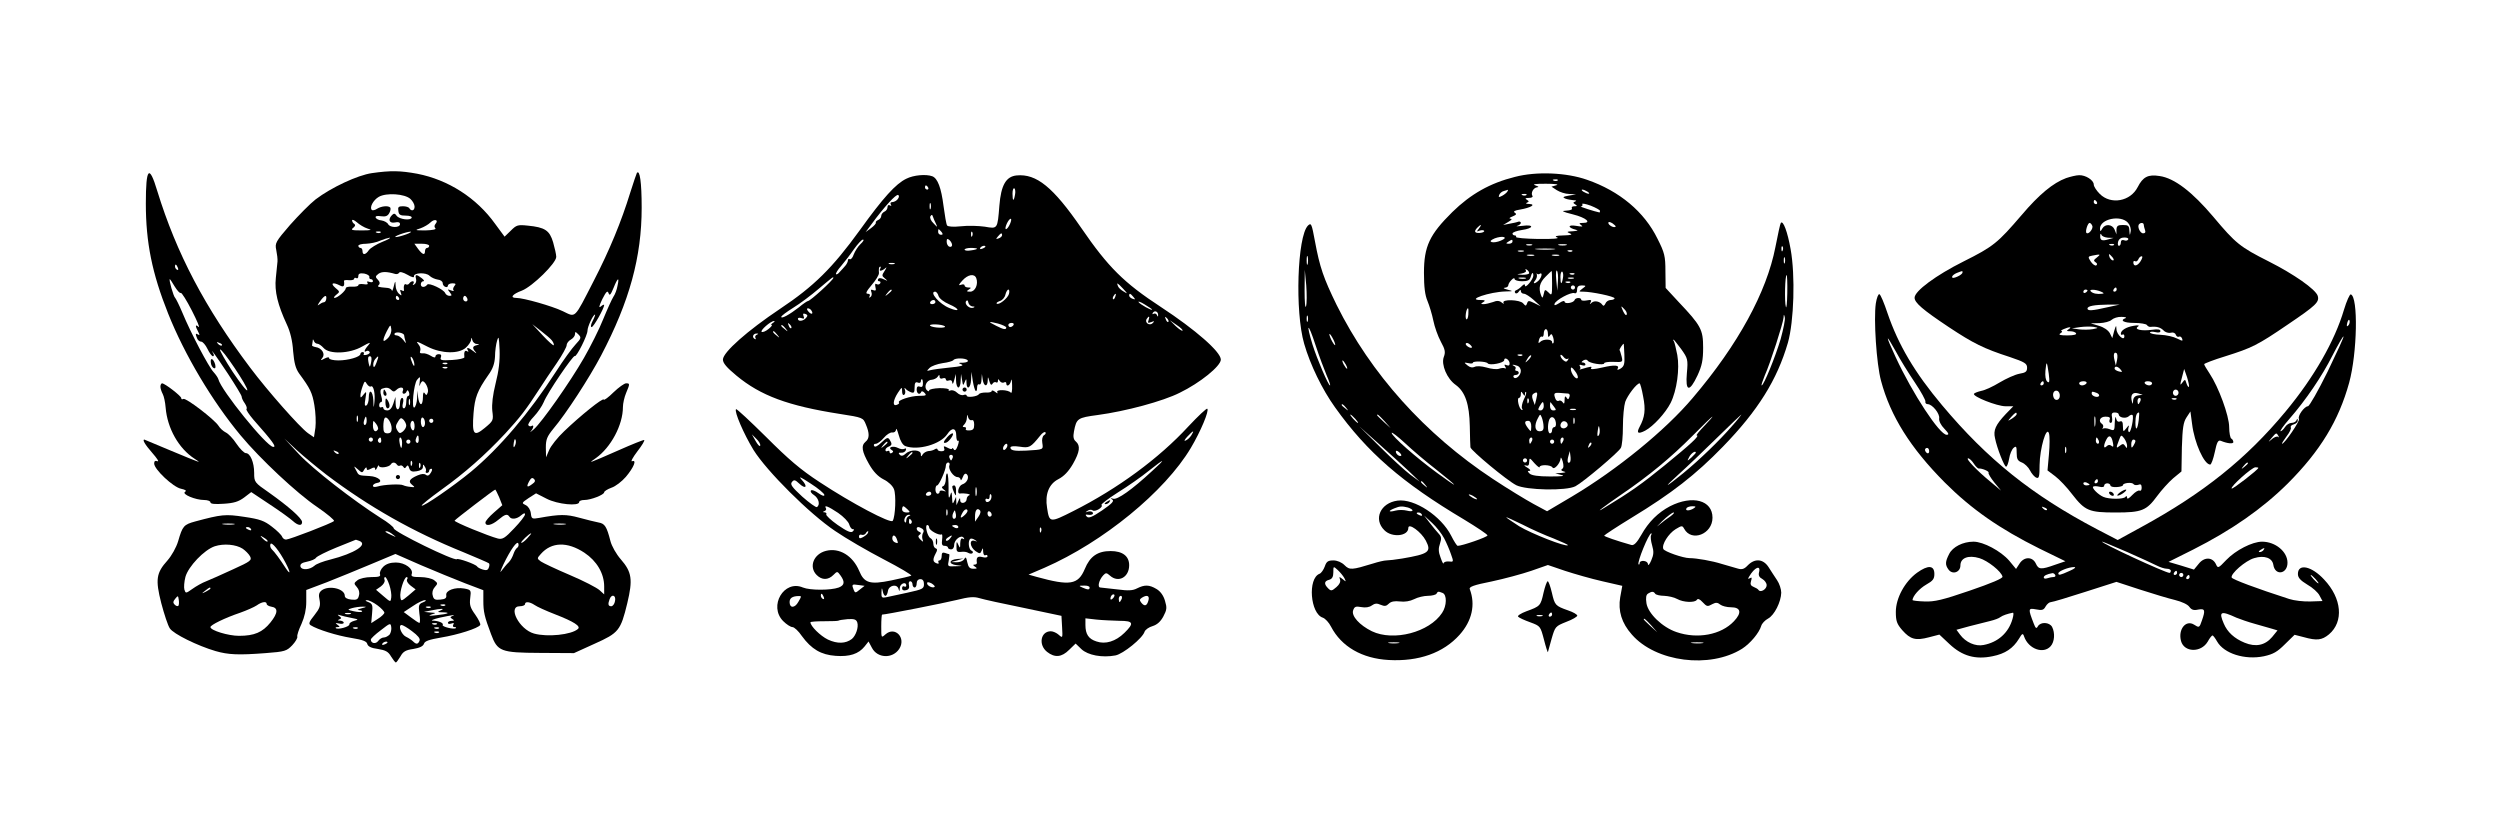
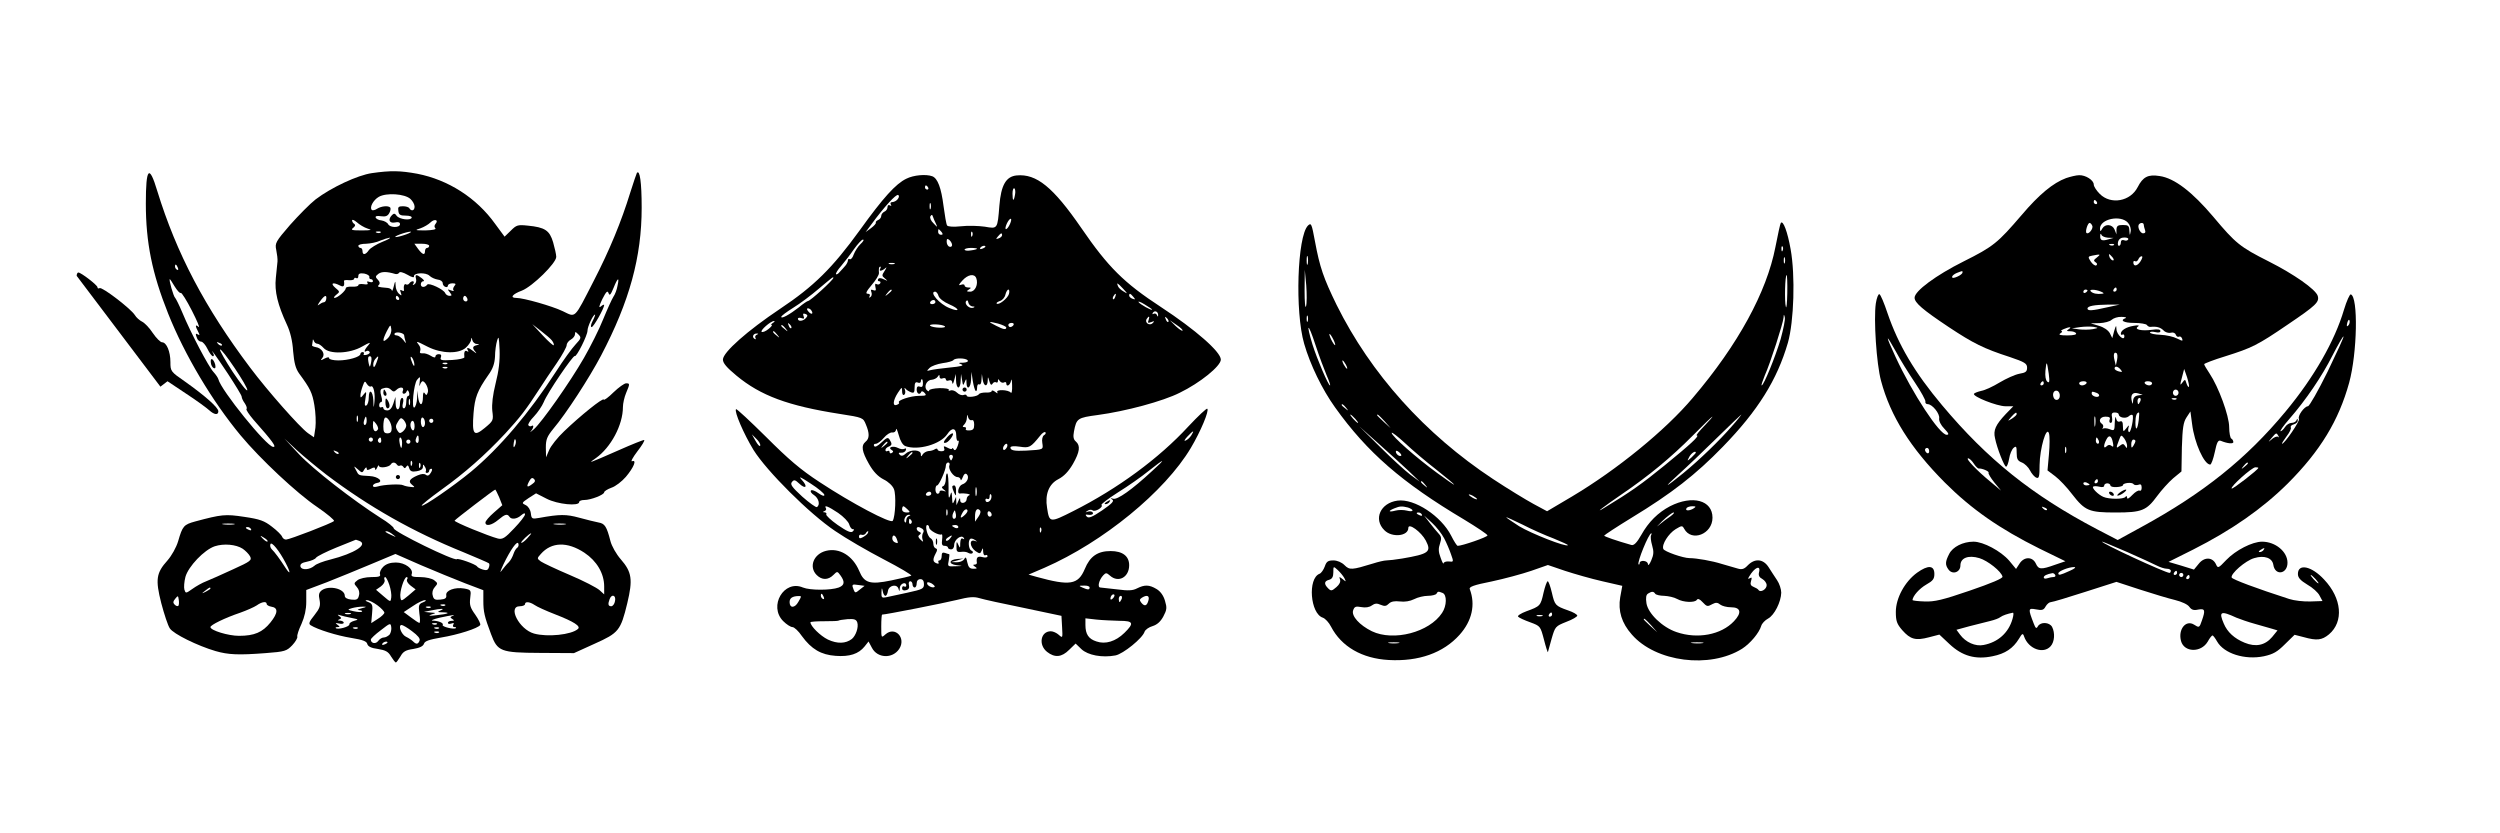
<svg xmlns="http://www.w3.org/2000/svg" version="1.0" width="1200" height="400" viewBox="0 0 1200 400" preserveAspectRatio="xMidYMid meet">
  <g transform="translate(0,400) scale(0.1,-0.1)" fill="#000000" stroke="none">
    <path d="M1785 3169 c-69 -10 -195 -69 -270 -126 -27 -21 -82 -77 -123 -123 -69 -80 -73 -87 -66 -120 4 -19 7 -44 6 -55 -1 -11 -5 -47 -8 -79 -7 -65 9 -129 53 -224 16 -34 27 -78 30 -128 5 -57 12 -83 29 -107 53 -72 63 -92 73 -152 6 -34 8 -83 5 -108 l-7 -46 -29 20 c-39 28 -193 202 -277 314 -217 288 -354 549 -446 848 -39 130 -55 113 -55 -60 0 -187 30 -335 107 -528 79 -198 211 -420 348 -585 95 -114 270 -278 368 -344 48 -33 84 -63 80 -67 -11 -11 -214 -89 -230 -89 -8 0 -16 6 -19 14 -3 8 -25 30 -49 48 -36 28 -57 36 -132 47 -92 14 -109 12 -236 -22 -55 -15 -61 -22 -82 -95 -9 -30 -31 -69 -51 -92 -54 -60 -59 -91 -30 -205 14 -53 32 -108 41 -121 17 -27 134 -84 219 -109 62 -18 111 -20 241 -10 93 7 101 10 128 38 15 16 26 35 24 41 -2 6 7 34 20 61 15 34 23 69 23 106 l0 57 98 37 c53 21 149 60 213 87 l117 49 123 -54 c68 -29 163 -68 212 -87 l87 -33 0 -51 c0 -52 5 -75 37 -160 31 -83 46 -89 235 -90 l163 -1 99 45 c116 52 125 63 157 195 27 113 22 149 -31 210 -22 25 -44 64 -50 88 -18 70 -27 84 -57 89 -15 3 -57 13 -93 23 -62 17 -93 17 -192 -1 -34 -6 -37 -5 -40 22 -2 17 -12 33 -24 39 -21 10 -21 11 13 34 l36 23 51 -26 c52 -27 156 -37 156 -16 0 6 11 10 25 10 31 0 95 25 95 37 0 5 16 15 35 22 19 6 50 30 69 52 38 45 54 84 30 75 -8 -3 3 18 25 47 22 28 37 53 33 55 -4 1 -59 -21 -122 -49 -148 -65 -151 -66 -110 -38 72 51 130 159 130 245 0 17 7 48 15 67 19 45 19 47 0 47 -8 0 -35 -19 -60 -43 -24 -24 -46 -40 -47 -35 -4 10 -114 -79 -190 -152 -32 -30 -64 -71 -72 -90 l-15 -35 -1 47 c0 39 6 53 36 90 61 72 172 243 229 351 137 261 195 474 195 710 0 123 -9 184 -23 167 -2 -3 -16 -45 -32 -95 -42 -137 -99 -276 -176 -425 -95 -185 -84 -174 -147 -144 -52 25 -189 64 -224 64 -32 0 -19 18 27 35 51 20 165 132 165 162 0 11 -7 42 -15 70 -17 57 -39 72 -122 80 -48 5 -54 3 -81 -24 l-30 -29 -45 61 c-90 126 -226 212 -374 241 -82 15 -127 16 -218 3z m185 -124 c11 -10 20 -26 20 -37 0 -19 -15 -24 -25 -8 -3 6 -17 10 -31 10 -21 0 -25 -4 -22 -22 2 -19 9 -23 36 -23 17 0 30 -4 28 -10 -5 -15 -59 -8 -72 9 -8 12 -13 13 -22 4 -21 -21 -14 -41 13 -36 17 4 25 1 25 -8 0 -18 -47 -18 -57 0 -4 8 -19 16 -32 18 -14 1 -26 8 -28 14 -2 7 8 9 26 6 22 -3 32 1 40 16 6 11 7 22 4 26 -10 10 -42 7 -63 -6 -10 -7 -22 -9 -25 -6 -13 12 7 48 33 63 36 21 125 15 152 -10z m-206 -142 c24 -7 20 -9 -29 -9 -46 0 -53 2 -40 12 10 8 12 14 6 19 -6 3 -11 11 -11 17 0 6 10 2 23 -9 12 -11 35 -25 51 -30z m327 23 c-7 -8 -7 -16 -1 -22 5 -5 -13 -9 -47 -10 -52 0 -54 1 -25 10 17 6 39 19 48 28 19 19 41 13 25 -6z m-264 -42 c-3 -3 -12 -4 -19 -1 -8 3 -5 6 6 6 11 1 17 -2 13 -5z m123 -9 c-19 -7 -42 -13 -50 -13 -8 0 1 6 20 13 19 7 42 13 50 13 8 0 -1 -6 -20 -13z m-115 -36 c-27 -11 -56 -29 -64 -39 -16 -24 -31 -26 -31 -5 0 8 -4 15 -10 15 -5 0 -10 5 -10 10 0 6 17 10 38 10 20 1 51 7 67 15 17 7 37 13 45 14 8 0 -7 -9 -35 -20z m225 -19 c0 -5 -4 -10 -10 -10 -5 0 -10 -7 -10 -15 0 -22 -12 -18 -33 10 l-18 25 36 0 c19 0 35 -4 35 -10z m-1206 -106 c3 -8 2 -12 -4 -9 -6 3 -10 10 -10 16 0 14 7 11 14 -7z m1043 -29 c7 -2 15 0 19 6 3 6 19 2 40 -10 20 -12 33 -15 31 -8 -3 18 58 21 75 3 8 -8 26 -16 39 -18 13 -1 24 -9 24 -17 0 -8 6 -16 13 -18 6 -3 12 0 12 6 0 6 10 11 21 11 17 0 19 -3 10 -13 -6 -8 -8 -17 -4 -21 4 -4 -1 -4 -12 0 -18 7 -18 6 -6 -9 11 -15 11 -17 -2 -17 -8 0 -17 6 -20 13 -7 18 -78 51 -86 41 -11 -15 -31 -15 -31 1 0 8 5 15 12 15 6 0 3 7 -8 15 -26 20 -33 19 -27 -4 3 -10 -1 -22 -8 -26 -8 -5 -10 -4 -5 3 4 7 3 12 -3 12 -5 0 -13 -5 -16 -10 -4 -6 -11 -8 -16 -5 -8 6 -13 -9 -10 -28 1 -5 -4 -5 -10 -1 -9 5 -10 2 -5 -11 5 -15 4 -16 -9 -5 -8 7 -16 24 -16 39 -1 25 -2 25 -9 -4 -4 -16 -8 -25 -9 -20 0 6 -10 12 -21 13 -47 4 -51 5 -41 15 6 6 4 15 -5 24 -13 13 -13 17 3 29 16 11 40 11 80 -1z m-124 -14 c-2 -6 2 -11 7 -11 6 0 10 -4 10 -10 0 -5 -7 -6 -17 -3 -10 4 -14 2 -9 -5 4 -7 -2 -9 -19 -6 -14 2 -25 0 -25 -5 0 -5 -13 -8 -30 -7 -16 1 -30 -2 -30 -7 0 -13 -40 -47 -54 -47 -6 0 -2 7 8 15 18 14 18 15 -5 34 -25 22 -11 28 22 11 18 -10 24 -4 20 22 0 3 11 5 24 3 14 -1 25 2 25 7 0 5 5 6 10 3 6 -3 10 1 10 10 0 11 7 15 28 12 15 -3 26 -10 25 -16z m-934 -47 c12 -19 24 -33 29 -30 4 2 28 -36 53 -85 25 -49 40 -84 32 -78 -16 14 -17 5 -2 -23 8 -15 8 -19 0 -14 -13 8 -14 4 -5 -18 3 -9 12 -16 20 -16 7 0 21 -16 30 -35 9 -19 21 -35 26 -35 5 0 6 6 2 13 -20 34 11 -8 70 -97 36 -55 66 -104 66 -110 0 -7 7 -21 15 -32 8 -12 12 -24 8 -27 -3 -4 12 -26 33 -51 95 -107 113 -133 95 -131 -32 2 -251 273 -263 325 -2 7 -12 22 -23 34 -23 24 -109 187 -150 286 -15 36 -31 67 -34 70 -8 5 -32 90 -26 90 2 0 12 -16 24 -36z m2125 4 c-3 -18 -12 -42 -20 -53 -7 -11 -29 -59 -49 -108 -19 -48 -61 -131 -92 -185 -66 -115 -203 -310 -241 -343 -15 -13 -21 -17 -14 -9 14 16 16 34 3 25 -5 -3 -12 -1 -15 4 -3 4 9 24 27 42 18 19 39 50 47 69 17 44 141 226 149 221 8 -6 61 99 61 122 0 19 27 77 36 77 2 0 -2 -13 -11 -30 -9 -17 -11 -30 -5 -30 9 0 60 90 60 106 0 3 -7 1 -16 -7 -11 -9 -9 1 7 35 19 37 25 43 30 29 5 -14 10 -9 24 25 20 50 29 55 19 10z m-1398 -63 c-1 -9 -6 -16 -12 -16 -5 0 -16 -6 -24 -12 -8 -7 -5 0 5 15 22 31 34 36 31 13z m349 5 c3 -5 1 -10 -4 -10 -6 0 -11 5 -11 10 0 6 2 10 4 10 3 0 8 -4 11 -10z m328 -3 c3 -8 0 -14 -7 -14 -7 0 -13 6 -13 14 0 7 4 13 8 13 4 0 9 -6 12 -13z m-382 -191 c-26 -25 -27 -11 -4 35 17 32 18 33 21 10 2 -14 -4 -32 -17 -45z m788 -10 c7 -9 11 -19 9 -23 -1 -4 -25 17 -53 47 l-50 54 41 -32 c22 -17 47 -38 53 -46z m-709 24 c0 -5 3 -17 6 -27 5 -13 2 -12 -10 5 -10 12 -24 22 -32 22 -8 0 -13 4 -10 9 7 11 46 3 46 -9z m823 -43 c-17 -18 -60 -77 -95 -132 -128 -198 -271 -366 -407 -479 -85 -70 -230 -170 -237 -163 -3 2 39 36 93 75 113 81 210 166 309 272 69 75 98 112 164 214 19 30 56 85 83 124 26 38 47 77 47 85 0 9 9 21 20 27 11 6 20 18 20 26 0 13 2 13 16 -1 15 -15 14 -19 -13 -48z m-384 -187 c-14 -57 -19 -100 -16 -132 6 -46 5 -48 -36 -82 -53 -44 -62 -33 -54 71 6 75 18 107 71 183 22 30 30 55 32 88 0 26 5 61 10 77 8 25 9 18 12 -45 2 -52 -4 -101 -19 -160z m-91 189 c15 -1 15 -2 0 -6 -21 -5 -22 -14 -5 -33 6 -8 3 -7 -9 3 -24 19 -39 23 -28 5 4 -7 3 -8 -4 -4 -11 7 -16 -4 -13 -29 0 -5 -26 -11 -59 -13 -51 -3 -59 -1 -54 12 4 11 1 16 -10 16 -9 0 -16 -5 -16 -11 0 -7 -8 -6 -22 3 -13 8 -31 14 -40 12 -11 -1 -15 3 -11 12 3 8 0 21 -7 29 -16 20 -13 19 44 -10 66 -33 149 -35 183 -3 13 12 24 29 24 37 1 13 2 12 6 -1 2 -10 12 -19 21 -19z m-764 1 c6 0 19 -9 29 -20 27 -32 126 -28 186 7 37 21 43 22 29 6 -19 -21 -24 -38 -9 -28 5 3 12 1 15 -4 3 -5 -3 -11 -14 -14 -11 -3 -18 -1 -14 4 3 5 0 9 -5 9 -6 0 -11 -4 -11 -9 0 -14 -58 -31 -106 -31 -24 0 -44 5 -44 10 0 7 -8 6 -22 -1 -20 -11 -21 -10 -11 3 16 18 -2 48 -32 52 -11 2 -19 6 -17 9 1 4 2 13 3 20 0 10 2 10 6 0 2 -7 10 -13 17 -13z m-459 -8 c-3 -3 -11 0 -18 7 -9 10 -8 11 6 5 10 -3 15 -9 12 -12z m122 -215 c-2 -7 -33 33 -70 88 -36 55 -63 103 -61 107 7 11 136 -181 131 -195z m595 138 c-2 -14 -6 -25 -7 -25 -1 0 -5 11 -7 25 -3 16 -1 25 7 25 8 0 10 -9 7 -25z m25 -6 c-8 -21 -13 -26 -15 -15 -2 10 2 23 8 31 18 22 20 18 7 -16z m182 -9 c0 -10 -3 -8 -9 5 -12 27 -12 43 0 25 5 -8 9 -22 9 -30z m158 4 c-3 -3 -12 -4 -19 -1 -8 3 -5 6 6 6 11 1 17 -2 13 -5z m0 -20 c-3 -3 -12 -4 -19 -1 -8 3 -5 6 6 6 11 1 17 -2 13 -5z m-133 -71 c-2 -16 -1 -20 2 -10 3 9 9 17 12 17 14 0 32 -39 25 -55 -5 -13 -7 -14 -14 -3 -6 9 -9 2 -9 -19 0 -18 -4 -33 -9 -33 -6 0 -12 15 -14 33 l-4 32 -1 -37 c-1 -20 -7 -40 -13 -44 -15 -9 -3 115 13 133 15 18 16 17 12 -14z m-234 -18 c13 8 22 -35 17 -76 -3 -31 -4 -30 -5 9 -2 47 -22 59 -22 13 0 -17 -5 -33 -11 -37 -9 -5 -10 4 -5 32 6 36 5 38 -9 20 -13 -17 -15 -17 -15 -4 0 9 5 29 11 45 9 25 11 26 20 10 6 -9 14 -15 19 -12z m98 -17 c9 -9 15 -9 24 0 17 17 39 15 32 -3 -4 -8 -2 -15 4 -15 6 0 12 5 14 12 3 7 7 6 11 -5 3 -9 2 -17 -3 -17 -6 0 -10 -13 -10 -30 0 -16 -5 -30 -11 -30 -7 0 -9 10 -5 25 4 14 2 25 -4 25 -5 0 -10 -11 -10 -24 0 -38 -20 -42 -21 -4 l-1 33 -10 -32 c-7 -22 -17 -33 -29 -33 -11 0 -19 5 -19 11 0 5 -4 7 -10 4 -5 -3 -10 1 -10 9 0 9 4 16 9 16 6 0 6 12 1 29 -6 21 -5 31 3 35 21 8 33 6 45 -6z m89 -70 c-3 -7 -5 -2 -5 12 0 14 2 19 5 13 2 -7 2 -19 0 -25z m-250 -80 c-3 -7 -5 -2 -5 12 0 14 2 19 5 13 2 -7 2 -19 0 -25z m43 2 c0 -11 -4 -20 -9 -20 -5 0 -7 9 -4 20 3 11 7 20 9 20 2 0 4 -9 4 -20z m120 -37 c0 -16 -6 -23 -20 -23 -16 0 -20 7 -20 33 0 19 3 37 7 41 11 10 33 -24 33 -51z m70 14 c0 -8 -7 -20 -16 -28 -13 -10 -17 -10 -25 2 -12 19 -11 26 3 48 10 16 14 17 25 6 7 -8 13 -20 13 -28z m90 12 c0 -10 -4 -19 -10 -19 -5 0 -10 12 -10 26 0 14 4 23 10 19 6 -3 10 -15 10 -26z m40 11 c0 -5 -4 -10 -10 -10 -5 0 -10 5 -10 10 0 6 5 10 10 10 6 0 10 -4 10 -10z m-266 -41 c-11 -18 -24 -8 -24 19 1 26 1 26 15 8 8 -10 12 -23 9 -27z m176 15 c0 -14 -4 -23 -10 -19 -5 3 -10 15 -10 26 0 10 5 19 10 19 6 0 10 -12 10 -26z m20 -65 c0 -11 -4 -18 -10 -14 -5 3 -7 12 -3 20 7 21 13 19 13 -6z m-220 1 c0 -5 -4 -10 -10 -10 -5 0 -10 5 -10 10 0 6 5 10 10 10 6 0 10 -4 10 -10z m40 -6 c0 -8 -5 -12 -10 -9 -6 4 -8 11 -5 16 9 14 15 11 15 -7z m100 -9 c0 -14 -2 -25 -4 -25 -2 0 -6 11 -8 25 -3 14 -1 25 3 25 5 0 9 -11 9 -25z m-364 -153 c205 -155 417 -275 657 -372 65 -27 121 -51 124 -54 3 -3 3 -12 -1 -21 -4 -12 -12 -14 -28 -9 -13 4 -25 10 -28 15 -7 11 -92 41 -97 35 -11 -11 -303 132 -303 148 0 6 -28 29 -63 50 -133 85 -325 234 -392 306 l-70 75 60 -56 c33 -30 97 -83 141 -117z m404 158 c0 -5 -4 -10 -10 -10 -5 0 -10 5 -10 10 0 6 5 10 10 10 6 0 10 -4 10 -10z m506 -5 c-1 -8 -5 -17 -8 -21 -5 -4 -4 16 1 34 3 9 9 -1 7 -13z m-851 -53 c-3 -3 -11 0 -18 7 -9 10 -8 11 6 5 10 -3 15 -9 12 -12z m352 -54 c-3 -8 -6 -5 -6 6 -1 11 2 17 5 13 3 -3 4 -12 1 -19z m-72 2 c4 -6 10 -8 15 -5 5 3 12 0 16 -6 5 -8 9 -8 14 1 6 9 10 7 14 -7 5 -15 13 -19 36 -15 19 3 30 10 30 21 0 13 2 14 9 1 6 -8 7 -18 5 -22 -3 -4 0 -8 5 -8 6 0 11 5 11 10 0 6 5 10 10 10 6 0 5 -8 -2 -19 -8 -14 -16 -17 -24 -10 -8 6 -21 5 -40 -3 -39 -17 -46 -29 -26 -45 15 -12 14 -13 -8 -10 -14 1 -29 5 -35 8 -13 7 -94 3 -122 -6 -14 -4 -23 -3 -23 3 0 6 9 12 20 14 34 5 6 31 -36 33 -54 3 -52 2 -65 28 -12 22 -12 22 9 4 20 -18 21 -18 31 0 6 10 11 12 11 5 0 -10 5 -10 20 -2 15 8 20 8 21 -2 0 -7 4 -4 9 7 5 11 9 15 9 9 1 -13 48 -7 57 7 7 12 21 11 29 -1z m112 -12 c-3 -8 -6 -5 -6 6 -1 11 2 17 5 13 3 -3 4 -12 1 -19z m537 -82 c-24 -18 -29 -14 -14 14 9 16 15 19 23 11 8 -8 6 -15 -9 -25z m-158 -63 l15 -38 -40 -35 c-23 -20 -41 -41 -41 -48 0 -20 30 -14 62 13 32 27 43 30 53 15 9 -15 36 -12 57 7 12 10 18 12 18 4 0 -7 -23 -37 -52 -67 -44 -47 -56 -54 -78 -49 -46 12 -210 79 -208 86 3 6 190 149 195 149 2 0 10 -17 19 -37z m-1273 -130 c-13 -2 -35 -2 -50 0 -16 2 -5 4 22 4 28 0 40 -2 28 -4z m1590 0 c-13 -2 -35 -2 -50 0 -16 2 -5 4 22 4 28 0 40 -2 28 -4z m-1508 -23 c3 -6 -1 -7 -9 -4 -18 7 -21 14 -7 14 6 0 13 -4 16 -10z m681 -26 c18 -14 18 -14 -6 -3 -31 14 -36 19 -24 19 6 0 19 -7 30 -16z m644 -19 c-13 -14 -26 -23 -28 -20 -4 4 38 44 47 45 3 0 -6 -11 -19 -25z m-1246 -14 c-2 -3 -12 3 -22 13 -16 17 -16 18 5 5 12 -7 20 -15 17 -18z m440 3 c45 -17 -21 -60 -139 -90 -33 -8 -67 -21 -75 -29 -24 -21 -63 -23 -68 -4 -2 12 7 18 32 23 20 4 39 12 43 19 5 7 49 29 98 49 50 20 91 37 92 37 1 1 8 -2 17 -5z m-353 -106 c25 -48 24 -61 -1 -23 -25 39 -52 76 -66 89 -6 6 -9 17 -6 24 5 15 43 -32 73 -90z m1112 73 c-6 -3 -14 -17 -18 -29 -4 -13 -14 -32 -23 -41 -10 -9 -25 -28 -35 -41 -9 -14 -5 0 9 30 35 73 67 117 72 101 3 -8 0 -16 -5 -20z m-1318 -5 c13 -9 29 -25 35 -36 10 -19 4 -24 -82 -63 -51 -24 -109 -49 -128 -57 -19 -7 -49 -24 -67 -37 -31 -22 -32 -22 -38 -3 -3 10 -1 38 5 61 14 50 90 130 141 147 43 14 102 9 134 -12z m1640 -19 c60 -40 95 -100 95 -162 l0 -38 -22 20 c-13 12 -77 45 -143 73 -66 28 -129 58 -139 65 -19 14 -19 15 0 36 51 58 127 60 209 6z m-1795 -172 c0 -2 -10 -9 -22 -15 -22 -11 -22 -10 -4 4 21 17 26 19 26 11z m-154 -83 c-4 -3 -11 -1 -18 6 -8 8 -8 15 3 28 13 16 14 16 17 -5 2 -13 1 -25 -2 -29z m2096 23 c-2 -14 -11 -25 -18 -25 -15 0 -17 10 -8 34 10 27 32 19 26 -9z m-1672 -14 c0 -5 10 -11 22 -13 34 -5 33 -30 -4 -76 -38 -47 -77 -64 -151 -64 -51 0 -137 26 -137 42 0 10 69 44 143 69 31 11 67 27 79 35 25 18 48 21 48 7z m1286 -5 c11 -8 55 -28 99 -45 90 -35 124 -57 109 -70 -31 -28 -147 -40 -211 -22 -71 20 -128 131 -68 131 14 0 25 5 25 10 0 14 22 12 46 -4z" />
    <path d="M1012 2259 c1 -12 8 -24 15 -26 7 -3 9 3 6 17 -8 29 -25 37 -21 9z" />
    <path d="M1840 2115 c0 -8 4 -15 10 -15 5 0 7 7 4 15 -4 8 -8 15 -10 15 -2 0 -4 -7 -4 -15z" />
    <path d="M1850 2068 c0 -16 5 -28 10 -28 13 0 13 20 0 40 -8 12 -10 9 -10 -12z" />
    <path d="M1900 1710 c0 -5 5 -10 10 -10 6 0 10 5 10 10 0 6 -4 10 -10 10 -5 0 -10 -4 -10 -10z" />
-     <path d="M7272 3151 c-120 -30 -212 -82 -301 -169 -109 -108 -136 -164 -136 -292 0 -68 5 -107 17 -135 9 -22 22 -64 28 -94 6 -30 22 -75 36 -101 21 -38 23 -51 14 -74 -13 -36 15 -104 58 -134 45 -33 65 -92 67 -197 1 -49 2 -95 3 -102 3 -16 175 -159 220 -182 48 -24 240 -28 284 -5 38 20 206 162 218 184 6 10 10 57 10 103 0 46 5 99 11 118 11 31 55 89 69 89 3 0 11 -29 17 -63 13 -64 8 -100 -17 -146 -16 -30 -8 -36 27 -18 39 21 97 84 122 133 30 60 44 164 32 230 -6 31 -13 59 -16 65 -4 5 -4 9 -2 9 2 0 18 -21 37 -46 31 -44 33 -49 27 -115 -8 -89 12 -94 51 -11 21 46 27 72 27 133 0 87 -10 106 -118 220 l-62 67 -1 80 c0 72 -4 89 -38 156 -63 129 -182 229 -338 283 -99 35 -243 41 -346 14z m205 -17 c-3 -3 -12 -4 -19 -1 -8 3 -5 6 6 6 11 1 17 -2 13 -5z m-6 -23 l-24 -7 26 -17 c14 -9 41 -18 59 -18 l33 -2 -35 -6 c-28 -5 -31 -8 -17 -14 10 -4 28 -7 40 -8 13 0 16 -3 8 -6 -11 -5 -11 -7 0 -14 11 -7 10 -9 -4 -9 -10 0 -15 -4 -12 -10 4 -6 -8 -10 -27 -11 -26 -1 -20 -5 32 -18 64 -16 92 -41 48 -41 -19 0 -20 -2 -8 -11 11 -7 4 -8 -25 -3 -41 7 -41 -9 0 -19 13 -3 7 -5 -15 -7 -29 -1 -32 -3 -15 -10 15 -6 8 -9 -30 -10 -38 -1 -45 -4 -30 -10 12 -5 -22 -8 -92 -7 -61 1 -109 5 -106 10 2 4 -1 7 -6 7 -6 0 -11 4 -11 9 0 6 20 13 45 17 58 8 60 28 3 20 -24 -3 -35 -3 -25 0 9 3 17 9 17 14 0 5 -6 8 -12 6 -7 -3 -26 -7 -43 -10 l-30 -6 25 15 c16 9 20 15 10 15 -8 1 -4 6 10 11 19 8 21 12 11 18 -9 6 -1 11 25 15 52 9 79 25 44 27 -14 0 -19 3 -11 6 11 5 11 7 0 14 -10 6 -8 9 9 9 13 0 21 4 18 9 -10 15 5 41 23 42 9 1 6 4 -9 9 -17 6 -2 8 50 8 43 0 65 -3 51 -7z m-236 -31 c-3 -5 -15 -15 -25 -20 -16 -8 -18 -8 -14 4 3 8 13 17 22 19 10 3 18 5 20 6 2 0 0 -3 -3 -9z m385 0 c8 -5 11 -10 5 -10 -5 0 -17 5 -25 10 -8 5 -10 10 -5 10 6 0 17 -5 25 -10z m-293 -16 c-3 -3 -12 -4 -19 -1 -8 3 -5 6 6 6 11 1 17 -2 13 -5z m353 -76 c0 -4 -1 -8 -2 -8 -25 5 -99 29 -90 29 7 1 10 5 7 11 -3 5 15 2 40 -7 25 -10 45 -21 45 -25z m75 -76 c-7 -8 -35 7 -35 18 0 6 7 6 20 -2 10 -7 17 -14 15 -16z m-656 -9 c-12 -15 -12 -16 3 -10 10 3 19 3 22 -1 2 -4 -6 -9 -20 -10 -26 -2 -31 7 -12 26 18 18 22 15 7 -5z m105 -58 c-16 -7 -36 -10 -44 -7 -10 4 -5 9 15 18 16 6 36 9 43 6 10 -3 5 -9 -14 -17z m56 -5 c0 -5 -8 -10 -17 -10 -15 0 -16 2 -3 10 19 12 20 12 20 0z m93 -17 c-7 -2 -19 -2 -25 0 -7 3 -2 5 12 5 14 0 19 -2 13 -5z m165 0 c-10 -2 -26 -2 -35 0 -10 3 -2 5 17 5 19 0 27 -2 18 -5z m-60 -20 c-21 -2 -57 -2 -80 0 -24 2 -7 4 37 4 44 0 63 -2 43 -4z m-145 -10 c-7 -2 -19 -2 -25 0 -7 3 -2 5 12 5 14 0 19 -2 13 -5z m234 1 c-3 -3 -12 -4 -19 -1 -8 3 -5 6 6 6 11 1 17 -2 13 -5z m-184 -21 c-7 -2 -21 -2 -30 0 -10 3 -4 5 12 5 17 0 24 -2 18 -5z m120 0 c-7 -2 -21 -2 -30 0 -10 3 -4 5 12 5 17 0 24 -2 18 -5z m-143 -84 c0 -5 -15 -8 -32 -8 -31 2 -31 2 -5 6 16 3 25 9 21 15 -4 7 -2 8 4 4 7 -4 12 -11 12 -17z m138 -40 l-3 -44 -5 52 c-3 29 -1 48 3 44 5 -5 7 -28 5 -52z m-87 37 c14 9 10 -16 -5 -32 -19 -18 -32 -18 -17 0 6 7 10 20 8 27 -2 8 -2 11 0 6 3 -4 9 -5 14 -1z m59 -47 c0 -57 -1 -60 -17 -43 -17 16 -18 16 -23 -7 -5 -21 -7 -22 -13 -6 -13 34 -7 60 21 88 15 15 28 28 30 28 1 1 2 -26 2 -60z m52 26 c-6 -34 -12 -32 -12 6 0 16 4 28 9 25 4 -3 6 -17 3 -31z m-142 12 c0 -8 -9 -24 -20 -37 -11 -13 -20 -18 -20 -11 0 9 -5 8 -15 -2 -8 -9 -20 -17 -27 -20 -7 -2 -9 -8 -5 -13 4 -5 12 -2 17 6 7 10 10 11 10 3 0 -7 7 -13 15 -13 8 0 29 -14 47 -30 l33 -30 -30 15 c-27 13 -30 13 -35 -1 -5 -14 -7 -14 -19 0 -15 18 -105 21 -94 2 4 -6 0 -5 -9 2 -11 9 -23 10 -42 2 -15 -5 -35 -10 -44 -10 -15 0 -15 2 -2 10 12 7 8 10 -14 10 -70 0 44 39 121 41 38 1 38 1 8 9 -16 4 -22 8 -12 9 9 0 17 6 17 12 0 6 7 17 15 25 8 9 15 11 15 5 0 -6 16 -11 36 -11 27 0 37 5 41 20 6 23 13 26 13 7z m197 7 c-3 -3 -12 -4 -19 -1 -8 3 -5 6 6 6 11 1 17 -2 13 -5z m-234 -21 c-7 -2 -21 -2 -30 0 -10 3 -4 5 12 5 17 0 24 -2 18 -5z m230 0 c-7 -2 -19 -2 -25 0 -7 3 -2 5 12 5 14 0 19 -2 13 -5z m-16 -19 c-3 -3 -12 -4 -19 -1 -8 3 -5 6 6 6 11 1 17 -2 13 -5z m23 -24 c0 -5 -4 -10 -10 -10 -5 0 -10 5 -10 10 0 6 5 10 10 10 6 0 10 -4 10 -10z m36 -5 c-19 -15 -19 -15 3 -15 41 0 151 -23 151 -32 0 -4 -9 -8 -19 -8 -10 0 -22 -8 -25 -17 -5 -11 -10 -13 -14 -7 -12 18 -39 23 -52 11 -10 -9 -11 -9 -5 2 6 11 2 13 -19 9 -14 -3 -26 -1 -26 3 0 12 -28 11 -32 -1 -4 -14 -48 -21 -48 -8 0 6 -12 3 -26 -7 -19 -12 -25 -13 -22 -3 6 18 78 57 95 51 8 -3 13 2 13 16 0 15 6 21 23 21 21 -1 22 -1 3 -15z m212 -125 c-2 -7 -10 1 -17 16 -12 27 -11 28 4 12 10 -9 16 -21 13 -28z m-760 0 c-1 -16 -6 -26 -10 -22 -7 7 0 52 8 52 3 0 3 -13 2 -30z m382 -92 c0 -17 3 -19 9 -9 7 11 10 9 16 -8 4 -13 4 -25 1 -28 -3 -4 -6 -1 -6 5 0 15 -42 16 -57 1 -9 -9 -10 -7 -6 9 3 12 9 19 14 16 5 -3 9 4 9 15 0 12 5 21 10 21 6 0 10 -10 10 -22z m-365 -66 c-6 -7 -34 11 -29 19 3 5 11 3 19 -4 7 -6 12 -13 10 -15z m732 -35 c2 -44 -1 -55 -18 -66 -12 -7 -18 -8 -15 -2 12 19 -13 21 -73 7 -39 -9 -59 -10 -54 -4 6 11 1 10 -47 -4 -8 -3 -12 -3 -7 -1 4 3 4 10 0 16 -4 6 0 8 10 4 10 -3 17 -2 17 3 0 6 -6 10 -12 10 -9 0 -8 3 2 10 9 5 17 5 21 -1 7 -13 79 -24 79 -13 0 5 20 8 45 7 44 -2 45 -1 39 25 -4 15 -8 29 -10 31 -3 3 15 31 20 31 0 0 2 -24 3 -53z m-490 -3 c-3 -3 -12 -4 -19 -1 -8 3 -5 6 6 6 11 1 17 -2 13 -5z m29 -22 c-17 -16 -18 -16 -5 5 7 12 15 20 18 17 3 -2 -3 -12 -13 -22z m189 6 c5 4 5 1 1 -6 -6 -10 -11 -10 -22 -1 -8 6 -14 17 -14 23 0 6 7 3 14 -6 7 -10 17 -14 21 -10z m-279 -20 c1 -11 -3 -15 -14 -11 -11 5 -13 3 -7 -7 5 -7 4 -11 -1 -8 -5 3 -18 2 -29 -2 -10 -4 -38 -1 -60 6 -25 7 -47 8 -57 3 -10 -5 -22 -3 -34 7 -18 15 -18 15 4 11 12 -3 22 -2 22 2 0 9 64 7 71 -3 9 -12 79 2 79 15 0 17 23 5 26 -13z m38 -14 c9 -3 16 -14 16 -24 0 -23 -26 -45 -35 -30 -3 5 1 10 9 10 9 0 16 5 16 10 0 6 -5 10 -11 10 -5 0 -8 4 -5 9 4 5 0 12 -6 14 -7 3 -10 6 -6 6 3 1 13 -2 22 -5z m289 -58 c-8 -11 -33 22 -33 43 0 11 6 9 19 -9 11 -13 17 -29 14 -34z m-253 -77 c0 8 2 12 5 9 3 -2 -2 -19 -11 -36 -8 -18 -12 -37 -8 -43 4 -7 3 -9 -3 -6 -13 8 -23 57 -12 57 5 0 9 8 9 18 0 14 2 15 10 2 8 -12 10 -12 10 -1z m54 -25 l-7 -28 -9 24 c-6 16 -5 26 4 31 18 11 20 5 12 -27z m153 27 c7 -1 10 -8 6 -17 -5 -13 -7 -13 -14 -2 -6 9 -9 6 -9 -12 0 -18 -3 -21 -9 -11 -5 7 -13 11 -19 7 -5 -3 -13 1 -16 10 -10 26 -7 30 22 28 15 -1 32 -3 39 -3z m-190 -43 c-3 -8 -6 -5 -6 6 -1 11 2 17 5 13 3 -3 4 -12 1 -19z m73 -18 c0 -11 -7 -20 -15 -20 -13 0 -14 4 -5 20 6 11 13 20 15 20 3 0 5 -9 5 -20z m49 -2 c12 -15 11 -18 -3 -18 -10 0 -16 8 -16 22 0 12 1 19 3 17 1 -2 9 -12 16 -21z m104 -15 c-7 -2 -19 -2 -25 0 -7 3 -2 5 12 5 14 0 19 -2 13 -5z m-154 -80 c1 -17 -5 -23 -19 -23 -23 0 -27 29 -8 63 11 21 11 21 19 2 4 -11 8 -30 8 -42z m59 19 c2 -12 -1 -22 -7 -22 -6 0 -11 -7 -11 -15 0 -8 -4 -15 -10 -15 -11 0 -13 39 -4 65 9 22 28 14 32 -13z m89 -4 c-3 -7 -5 -2 -5 12 0 14 2 19 5 13 2 -7 2 -19 0 -25z m-207 -15 c-1 -27 -1 -27 -15 -9 -19 25 -19 36 0 36 10 0 15 -10 15 -27z m175 7 c0 -7 -8 -14 -17 -16 -18 -2 -24 16 -11 30 10 10 28 1 28 -14z m148 -51 c-6 -6 -7 3 -4 23 4 28 6 29 9 9 2 -13 0 -27 -5 -32z m-319 -24 c-4 -8 -8 -15 -10 -15 -2 0 -4 7 -4 15 0 8 4 15 10 15 5 0 7 -7 4 -15z m150 0 c-4 -8 -8 -15 -10 -15 -2 0 -4 7 -4 15 0 8 4 15 10 15 5 0 7 -7 4 -15z m-44 -5 c0 -5 -4 -10 -10 -10 -5 0 -10 5 -10 10 0 6 5 10 10 10 6 0 10 -4 10 -10z m171 -23 c-10 -9 -11 -8 -5 6 3 10 9 15 12 12 3 -3 0 -11 -7 -18z m-95 -75 c-11 -10 -15 4 -8 28 l7 25 3 -23 c2 -13 1 -26 -2 -30z m-38 -33 c-7 -4 -4 -9 8 -12 13 -3 10 -5 -11 -7 l-30 -2 30 -8 c20 -5 2 -7 -55 -7 -57 0 -89 5 -98 14 -11 11 -11 13 0 13 7 1 2 8 -12 16 -14 8 -17 13 -7 10 12 -4 17 0 17 17 1 21 2 21 25 -6 14 -15 25 -24 25 -19 0 13 54 12 62 -2 8 -13 37 20 39 44 0 8 5 2 10 -15 5 -19 5 -31 -3 -36z m-168 41 c0 -5 -4 -10 -10 -10 -5 0 -10 5 -10 10 0 6 5 10 10 10 6 0 10 -4 10 -10z" />
    <path d="M4350 3142 c-51 -25 -110 -90 -223 -247 -131 -181 -220 -269 -382 -377 -157 -105 -275 -209 -275 -244 0 -17 18 -38 65 -77 116 -96 247 -145 497 -184 110 -17 111 -18 124 -50 18 -42 18 -68 -1 -83 -23 -19 -18 -47 16 -107 21 -37 43 -60 70 -74 23 -11 44 -31 50 -47 11 -27 7 -131 -6 -152 -9 -15 -198 85 -351 186 -92 60 -150 110 -257 217 -77 76 -141 136 -144 133 -10 -10 37 -119 84 -196 63 -101 268 -306 392 -389 51 -35 156 -96 233 -136 77 -40 136 -75 132 -78 -5 -3 -48 -13 -96 -23 -102 -21 -130 -13 -154 46 -31 73 -95 112 -159 96 -60 -15 -84 -77 -45 -116 25 -25 55 -25 80 0 19 19 19 19 35 -3 21 -30 19 -46 -9 -57 -38 -14 -138 -14 -172 0 -91 39 -166 -89 -95 -161 16 -16 36 -29 45 -29 8 0 29 -19 45 -43 46 -63 92 -90 162 -95 67 -5 110 9 139 45 l19 24 16 -30 c26 -51 99 -54 131 -6 35 53 -20 111 -66 70 -20 -18 -20 -17 -20 38 0 32 2 57 4 57 18 0 296 55 357 70 60 15 83 17 110 9 19 -6 115 -27 214 -47 l180 -38 3 -54 c3 -53 3 -54 -16 -37 -10 9 -27 17 -38 17 -49 0 -61 -65 -18 -99 37 -29 70 -26 106 10 l31 30 28 -27 c31 -29 99 -42 163 -30 37 7 131 83 140 114 4 10 21 22 39 27 22 7 38 22 51 46 17 32 18 42 8 75 -7 25 -22 46 -41 57 -35 21 -57 21 -93 3 -21 -11 -42 -12 -95 -5 -37 4 -74 8 -81 9 -16 0 -7 37 14 59 12 13 16 12 32 -2 40 -36 92 -8 92 50 0 44 -32 68 -89 68 -62 0 -99 -25 -124 -86 -32 -76 -71 -82 -231 -38 l-39 11 77 33 c281 123 577 365 702 575 47 79 89 179 79 188 -3 4 -44 -35 -91 -85 -141 -153 -338 -298 -552 -406 -113 -57 -115 -57 -126 15 -11 66 9 115 54 138 27 14 49 37 70 73 33 58 37 88 14 108 -11 9 -14 22 -9 48 12 63 17 66 114 79 134 18 313 66 394 107 97 47 197 128 197 159 0 37 -121 143 -287 252 -179 117 -254 192 -383 380 -135 196 -215 261 -310 252 -51 -5 -75 -46 -83 -145 -9 -113 -8 -112 -70 -101 -29 4 -80 6 -113 2 -39 -4 -64 -2 -68 4 -4 6 -11 48 -17 93 -11 87 -28 133 -54 143 -30 11 -90 6 -125 -12z m105 -42 c3 -5 1 -10 -4 -10 -6 0 -11 5 -11 10 0 6 2 10 4 10 3 0 8 -4 11 -10z m417 -35 c-6 -34 -12 -32 -12 6 0 16 4 28 9 25 4 -3 6 -17 3 -31z m-563 -21 c-6 -8 -18 -14 -26 -14 -8 0 -11 -5 -7 -12 4 -7 3 -8 -4 -4 -7 4 -12 1 -12 -9 0 -8 -7 -18 -15 -21 -8 -4 -15 -13 -15 -20 0 -8 -7 -17 -15 -20 -8 -4 -13 -9 -11 -13 2 -3 -8 -15 -23 -26 l-26 -19 29 39 c60 82 118 145 127 139 6 -3 5 -11 -2 -20z m158 -46 c-3 -7 -5 -2 -5 12 0 14 2 19 5 13 2 -7 2 -19 0 -25z m26 -73 c8 -18 7 -17 -12 3 -13 12 -19 27 -15 34 6 9 9 8 12 -2 3 -8 9 -24 15 -35z m355 0 c-6 -14 -15 -25 -19 -25 -5 0 -3 11 3 25 6 14 15 25 19 25 5 0 3 -11 -3 -25z m-329 -38 c8 -10 7 -14 -2 -14 -8 0 -14 6 -14 14 0 7 1 13 2 13 2 0 8 -6 14 -13z m148 -19 c-3 -8 -6 -5 -6 6 -1 11 2 17 5 13 3 -3 4 -12 1 -19z m143 3 c0 -5 -7 -12 -16 -15 -14 -5 -15 -4 -4 9 14 17 20 19 20 6z m-240 -47 c0 -7 -6 -11 -13 -8 -7 2 -13 13 -13 24 0 14 3 16 13 8 7 -6 13 -17 13 -24z m-439 5 c-13 -12 -27 -35 -33 -50 -5 -16 -14 -26 -19 -23 -5 3 -9 0 -9 -6 0 -6 -6 -18 -12 -25 -7 -8 -19 -22 -27 -30 -7 -9 -15 -14 -18 -11 -3 3 8 21 25 40 16 19 44 55 61 80 18 25 37 46 43 46 7 0 1 -10 -11 -21z m599 -13 c0 -2 -7 -7 -16 -10 -8 -3 -12 -2 -9 4 6 10 25 14 25 6z m-40 -10 c0 -2 -13 -6 -30 -8 -16 -3 -30 -1 -30 4 0 4 14 8 30 8 17 0 30 -2 30 -4z m-397 -73 c-7 -2 -19 -2 -25 0 -7 3 -2 5 12 5 14 0 19 -2 13 -5z m-68 -23 c-9 -14 8 -12 25 3 7 7 6 2 -3 -12 -15 -23 -15 -25 1 -38 15 -13 15 -13 -5 -4 -14 7 -24 8 -28 1 -3 -5 -1 -10 5 -10 6 0 8 -5 5 -10 -4 -6 -11 -7 -17 -4 -7 5 -9 0 -6 -14 4 -16 2 -19 -10 -15 -11 5 -14 2 -9 -10 3 -9 1 -19 -5 -23 -7 -4 -8 -3 -4 4 4 7 1 12 -9 12 -12 0 -7 11 19 42 20 23 36 49 35 58 -2 21 0 30 7 30 3 0 2 -4 -1 -10z m461 -45 c11 -29 -5 -65 -29 -65 -18 0 -19 2 -7 10 13 8 12 10 -2 10 -10 0 -18 4 -18 10 0 5 -8 7 -17 3 -14 -5 -12 0 6 20 27 30 58 35 67 12z m-686 1 c0 -10 -112 -112 -122 -111 -3 0 -23 -13 -43 -30 -45 -35 -85 -57 -85 -46 0 5 26 24 58 44 31 19 86 60 122 91 68 57 70 59 70 52z m1391 -52 c23 -25 23 -26 2 -13 -13 7 -25 19 -27 26 -8 19 -2 16 25 -13z m-1111 -8 c0 -2 -8 -10 -17 -17 -16 -13 -17 -12 -4 4 13 16 21 21 21 13z m563 -17 c-6 -21 -50 -56 -59 -46 -3 3 4 8 15 12 12 3 24 17 27 31 3 13 10 24 14 24 5 0 6 -9 3 -21z m-338 -10 c4 -12 26 -29 52 -40 51 -22 52 -39 1 -18 -49 19 -100 79 -69 79 5 0 13 -9 16 -21z m848 -4 c-3 -9 -8 -14 -10 -11 -3 3 -2 9 2 15 9 16 15 13 8 -4z m87 0 c11 -13 10 -14 -4 -9 -9 3 -16 10 -16 15 0 13 6 11 20 -6z m-950 -25 c0 -5 -7 -10 -16 -10 -8 0 -12 5 -9 10 3 6 10 10 16 10 5 0 9 -4 9 -10z m178 -21 c11 0 13 -2 4 -6 -17 -7 -44 16 -35 31 5 7 9 5 11 -6 2 -10 11 -18 20 -19z m862 -15 c0 -7 -58 25 -65 36 -3 5 10 1 29 -11 20 -12 36 -23 36 -25z m-1635 -5 c11 -17 -1 -21 -15 -4 -8 9 -8 15 -2 15 6 0 14 -5 17 -11z m1664 -22 c0 -9 -2 -8 -6 1 -2 6 -10 9 -15 6 -7 -4 -8 -2 -4 5 9 13 26 5 25 -12z m-1690 -13 c-13 -16 -39 -19 -39 -4 0 5 8 6 17 3 12 -5 15 -2 10 10 -4 11 -2 14 9 10 11 -4 12 -9 3 -19z m1644 -11 c-5 -13 -3 -15 13 -9 15 6 17 5 7 -5 -15 -15 -40 2 -29 20 11 17 16 13 9 -6z m95 -8 c-3 -3 -9 2 -12 12 -6 14 -5 15 5 6 7 -7 10 -15 7 -18z m-1898 -5 c-8 -5 -11 -10 -6 -10 4 0 -2 -9 -15 -19 -13 -11 -28 -17 -33 -14 -9 6 43 52 59 52 6 1 3 -4 -5 -9z m1120 -22 c0 -12 -13 -10 -48 8 -42 21 -40 23 8 11 22 -6 40 -15 40 -19z m846 -15 c-2 -3 -17 7 -33 22 l-28 28 33 -23 c18 -12 31 -24 28 -27z m-1878 12 c-3 -3 -9 2 -12 12 -6 14 -5 15 5 6 7 -7 10 -15 7 -18z m738 6 c-3 -4 -21 -5 -40 -3 -20 2 -34 7 -32 11 3 4 21 5 40 3 20 -2 34 -7 32 -11z m329 9 c-3 -5 -10 -10 -16 -10 -5 0 -9 5 -9 10 0 6 7 10 16 10 8 0 12 -4 9 -10z m-1094 -17 c13 -16 12 -17 -3 -4 -10 7 -18 15 -18 17 0 8 8 3 21 -13z m-40 -30 c13 -16 12 -17 -3 -4 -17 13 -22 21 -14 21 2 0 10 -8 17 -17z m-99 0 c-6 -2 -9 -10 -6 -15 4 -7 2 -8 -5 -4 -13 9 -5 26 12 25 9 0 8 -2 -1 -6z m1013 -123 c4 -6 -6 -10 -22 -11 -24 0 -25 -1 -8 -8 14 -6 -3 -10 -55 -15 -41 -4 -84 -10 -95 -13 -18 -5 -18 -4 -3 11 9 9 37 19 63 23 25 3 48 10 51 14 7 12 61 11 69 -1z m38 -146 c4 -4 7 3 7 15 0 12 4 19 10 16 6 -3 11 6 11 22 l2 28 4 -27 c5 -34 23 -37 24 -5 1 21 1 21 8 -3 5 -17 9 -21 15 -12 4 7 12 10 17 7 5 -4 9 0 9 7 0 10 2 10 9 -1 5 -7 14 -10 20 -7 6 4 11 2 11 -3 0 -21 19 -11 23 12 2 12 5 2 5 -23 1 -25 -2 -40 -6 -35 -11 15 -74 17 -65 2 4 -7 0 -6 -10 2 -9 7 -17 9 -17 4 0 -5 -12 -8 -27 -7 -16 0 -31 -3 -34 -8 -8 -12 -59 -18 -59 -7 0 5 -7 6 -15 3 -8 -3 -22 2 -31 11 -9 9 -23 14 -31 11 -8 -3 -12 -2 -9 3 3 5 -17 8 -44 8 -28 -1 -50 -6 -50 -11 0 -6 -5 -5 -11 1 -16 16 -2 49 23 50 11 1 25 8 29 15 7 11 9 10 9 -1 0 -7 6 -11 15 -7 8 3 15 1 15 -5 0 -6 7 -9 15 -5 10 3 15 -1 16 -12 1 -9 5 -3 9 13 l8 30 1 -32 c0 -18 6 -33 11 -33 6 0 11 15 11 33 l2 32 5 -30 c4 -26 5 -28 12 -10 8 19 9 19 9 -2 1 -39 21 -25 22 15 l2 37 6 -42 c4 -24 10 -46 14 -49z m-253 35 c0 -15 -5 -19 -15 -15 -10 4 -15 -1 -15 -14 0 -20 15 -28 22 -11 2 5 9 3 16 -5 11 -12 7 -14 -26 -14 -41 0 -107 -22 -97 -32 3 -3 -1 -8 -10 -11 -22 -9 -19 21 5 58 19 28 20 29 20 7 0 -13 4 -21 10 -17 5 3 7 13 4 23 -4 10 -3 13 3 6 4 -6 16 -13 26 -17 14 -5 17 -1 17 23 0 22 4 28 15 24 8 -4 15 -1 15 5 0 6 2 11 5 11 3 0 5 -9 5 -21z m234 -176 c8 3 12 -5 12 -22 0 -20 -5 -26 -23 -27 -12 -1 -20 2 -17 7 3 5 0 9 -7 9 -10 0 -10 3 -1 12 7 7 13 21 13 33 1 17 2 18 6 2 3 -10 10 -16 17 -14z m-319 -124 c60 -23 169 8 202 57 22 34 43 31 43 -7 0 -16 4 -28 9 -25 5 4 4 -7 -2 -24 -7 -20 -14 -25 -19 -17 -4 7 -8 8 -8 4 0 -4 -10 -3 -22 4 -17 9 -20 9 -16 -3 4 -9 -1 -14 -13 -14 -11 0 -19 4 -19 9 0 4 -6 5 -12 1 -7 -5 -21 -9 -31 -9 -10 -1 -23 -8 -28 -16 -7 -12 -9 -12 -9 1 0 22 -49 24 -72 3 -13 -12 -22 -13 -29 -6 -8 8 -6 11 6 10 10 -1 20 4 23 12 3 8 0 11 -6 7 -7 -4 -21 -2 -32 4 -23 12 -51 3 -30 -10 9 -5 9 -9 1 -14 -6 -4 -11 -2 -11 4 0 6 -4 8 -10 5 -5 -3 -10 -1 -10 5 0 6 7 13 15 16 17 7 18 13 5 34 -8 12 -14 10 -38 -13 -19 -18 -32 -25 -36 -18 -4 6 -1 11 8 11 8 0 25 13 38 28 13 16 32 28 41 26 10 -1 17 5 18 14 1 10 6 -3 13 -27 7 -27 19 -47 31 -52z m666 52 c-7 -5 -11 -20 -8 -37 5 -33 7 -32 -78 -37 -57 -3 -75 1 -75 15 0 6 17 8 44 4 47 -7 52 -5 99 53 10 13 21 20 25 16 3 -3 1 -10 -7 -14z m707 -1 c-7 -11 -19 -22 -28 -25 -8 -4 -4 5 9 19 29 31 36 33 19 6z m-2069 -49 c-2 -6 -12 4 -22 22 l-18 32 21 -21 c13 -12 21 -27 19 -33z m611 15 c0 -2 -8 -10 -17 -17 -16 -13 -17 -12 -4 4 13 16 21 21 21 13z m574 -21 c-4 -8 -10 -15 -15 -15 -4 0 -6 7 -3 15 4 8 10 15 15 15 4 0 6 -7 3 -15z m-454 -29 c0 -2 -8 -10 -17 -17 -16 -13 -17 -12 -4 4 13 16 21 21 21 13z m193 -23 c-3 -7 -6 -13 -8 -13 -2 0 -5 6 -8 13 -3 8 1 14 8 14 7 0 11 -6 8 -14z m957 -64 c-98 -91 -167 -139 -187 -133 -14 4 -15 4 -4 -4 10 -7 -1 -19 -49 -52 -47 -32 -65 -39 -73 -30 -7 6 -7 11 -2 10 21 -4 36 0 30 10 -3 5 -13 7 -23 4 -14 -5 -14 -4 -2 4 8 6 19 7 25 2 11 -9 53 16 42 26 -3 4 33 31 80 61 47 29 114 76 147 103 79 63 86 62 16 -1z m-973 27 c-7 -18 20 -56 39 -56 8 0 14 -6 15 -12 0 -7 5 -2 10 11 6 16 13 21 20 14 13 -13 1 -41 -22 -48 -18 -6 -28 -46 -11 -44 19 3 56 -3 45 -8 -7 -2 -13 -11 -13 -18 0 -20 -30 -27 -31 -7 0 14 -2 14 -9 -3 l-9 -20 -1 20 -1 20 -9 -20 c-7 -17 -9 -14 -10 15 -2 32 -3 33 -10 10 -6 -18 -8 -7 -7 37 0 35 -2 66 -6 70 -4 3 -7 -8 -7 -24 0 -17 -6 -34 -12 -36 -10 -4 -9 -8 2 -17 13 -10 13 -11 -2 -6 -10 3 -18 1 -18 -4 0 -6 -4 -10 -10 -10 -5 0 -10 9 -10 20 0 11 3 20 8 20 9 0 42 74 42 95 0 8 5 15 11 15 6 0 9 -6 6 -14z m-600 -142 c0 -7 -11 -4 -29 9 -15 11 -31 17 -35 13 -5 -5 2 -15 15 -23 22 -15 30 -47 13 -57 -4 -3 -36 20 -70 50 -50 46 -59 59 -50 70 10 13 16 11 35 -7 32 -30 43 -15 13 17 -18 20 -8 16 42 -17 36 -23 66 -48 66 -55z m730 -1 c-3 -10 -5 -2 -5 17 0 19 2 27 5 18 2 -10 2 -26 0 -35z m-217 7 c0 -5 -7 -10 -16 -10 -8 0 -12 5 -9 10 3 6 10 10 16 10 5 0 9 -4 9 -10z m287 -25 c-7 -17 -27 -21 -27 -4 0 5 5 7 10 4 6 -3 10 2 10 11 0 10 3 15 6 11 4 -3 4 -13 1 -22z m-734 -67 c26 -18 50 -43 53 -55 4 -13 11 -23 17 -23 8 0 8 -3 0 -11 -8 -8 -27 0 -72 31 -33 23 -58 47 -55 51 3 5 -1 9 -8 10 -10 0 -10 2 0 6 6 2 10 9 6 14 -10 17 11 9 59 -23z m333 17 c14 -13 13 -15 -5 -15 -12 0 -21 6 -21 15 0 8 3 15 6 15 3 0 12 -7 20 -15z m191 -27 c-3 -7 -5 -2 -5 12 0 14 2 19 5 13 2 -7 2 -19 0 -25z m86 2 c-23 -22 -28 -18 -13 9 6 12 16 19 21 15 6 -4 3 -13 -8 -24z m63 -11 l-16 -23 0 25 c0 30 10 43 23 30 6 -6 3 -18 -7 -32z m-110 -6 c-11 -11 -19 6 -11 24 8 17 8 17 12 0 3 -10 2 -21 -1 -24z m174 16 c0 -5 -4 -9 -10 -9 -5 0 -10 7 -10 16 0 8 5 12 10 9 6 -3 10 -10 10 -16z m-397 -6 c-7 -2 -13 -12 -13 -20 0 -9 -3 -14 -6 -10 -10 10 4 37 18 36 10 0 10 -2 1 -6z m12 -22 c3 -5 2 -12 -3 -15 -5 -3 -9 1 -9 9 0 17 3 19 12 6z m85 -33 c0 -14 48 -40 60 -33 3 2 4 -9 2 -26 -3 -22 0 -29 12 -29 9 0 16 -4 16 -8 0 -5 7 -9 15 -9 9 0 15 9 15 21 0 26 35 52 46 34 4 -7 3 -8 -4 -4 -8 5 -12 -2 -13 -21 0 -25 -1 -26 -9 -8 -8 18 -9 17 -9 -8 -1 -24 3 -28 22 -26 12 2 28 0 35 -5 7 -4 16 -5 20 -1 4 4 1 10 -5 12 -14 5 -18 49 -5 57 4 2 14 0 22 -6 12 -8 12 -9 -2 -4 -27 8 -23 -29 4 -49 21 -14 23 -14 30 2 5 15 7 14 7 -5 1 -13 5 -20 11 -17 6 3 10 1 10 -5 0 -6 -10 -8 -25 -4 -23 6 -30 -2 -26 -28 0 -5 -5 -8 -11 -8 -9 0 -8 -4 2 -10 12 -8 11 -10 -8 -10 -17 0 -24 7 -29 31 -5 25 -8 28 -15 15 -5 -9 -21 -15 -36 -15 l-27 1 30 8 30 9 -29 -2 c-42 -3 -45 -25 -4 -30 32 -4 32 -4 -6 -5 -38 -2 -38 -1 -32 28 3 17 4 30 2 30 -3 0 -11 3 -20 6 -12 4 -16 0 -16 -15 0 -12 -5 -21 -11 -21 -5 0 -7 -4 -4 -10 3 -6 -1 -7 -9 -4 -19 7 -20 18 -5 47 9 16 9 22 0 25 -6 2 -11 12 -11 22 0 11 -6 23 -14 27 -15 9 -28 63 -15 63 5 0 9 -6 9 -12z m140 2 c0 -5 -7 -7 -15 -4 -8 4 -15 8 -15 10 0 2 7 4 15 4 8 0 15 -4 15 -10z m-173 -8 c7 -5 9 -13 3 -21 -4 -8 -5 -21 -2 -30 5 -14 4 -14 -10 -1 -11 11 -13 17 -4 23 8 6 8 10 -1 14 -14 5 -18 23 -5 23 4 0 12 -4 19 -8z m570 -14 c-3 -8 -6 -5 -6 6 -1 11 2 17 5 13 3 -3 4 -12 1 -19z m-832 -8 c-3 -5 -14 -14 -24 -19 -13 -7 -18 -6 -18 4 0 7 6 11 13 8 6 -2 15 0 19 6 3 6 8 11 11 11 3 0 2 -4 -1 -10z m139 -26 c8 -22 8 -24 -7 -18 -8 3 -14 11 -14 19 0 20 13 19 21 -1z m256 1 c-7 -9 -15 -13 -19 -10 -3 3 1 10 9 15 21 14 24 12 10 -5z m-125 -219 c0 -22 -7 -25 -80 -41 -44 -9 -90 -19 -102 -22 -20 -4 -23 -1 -22 23 1 24 2 25 6 7 2 -13 8 -23 13 -23 5 0 10 10 12 23 4 28 44 36 51 10 4 -14 5 -13 6 5 1 21 31 33 31 11 0 -5 -4 -7 -10 -4 -5 3 -10 0 -10 -8 0 -10 7 -13 19 -10 13 3 17 11 14 24 -3 10 0 19 6 19 6 0 11 -7 11 -15 0 -8 5 -15 10 -15 6 0 10 9 10 20 0 12 7 20 18 20 11 0 17 -8 17 -24z m51 -13 c-8 -8 -36 5 -36 17 0 7 6 7 21 0 11 -7 18 -14 15 -17z m-359 -13 c-20 -17 -23 -17 -29 -2 -11 27 -9 29 22 24 l30 -4 -23 -18z m1103 10 c0 -12 -8 -12 -35 0 -18 8 -17 9 8 9 15 1 27 -3 27 -9z m-1276 -46 c3 -8 2 -12 -4 -9 -6 3 -10 10 -10 16 0 14 7 11 14 -7z m1388 -6 c-7 -7 -12 -8 -12 -2 0 14 12 26 19 19 2 -3 -1 -11 -7 -17z m-1510 -17 c-17 -31 -42 -31 -42 -1 0 19 13 28 42 29 16 1 16 -1 0 -28z m1552 14 c-4 -8 -8 -15 -10 -15 -2 0 -4 7 -4 15 0 8 4 15 10 15 5 0 7 -7 4 -15z m129 -5 c-7 -28 -18 -33 -34 -14 -10 13 -10 17 2 25 24 15 37 10 32 -11z m-1398 -108 c7 -23 -7 -63 -26 -79 -30 -23 -70 -24 -115 -3 -37 18 -84 65 -84 83 0 3 29 5 66 5 36 0 67 1 69 3 2 2 21 5 43 7 32 2 42 -1 47 -16z m1258 8 c68 0 72 -11 24 -58 -42 -41 -91 -56 -134 -41 -38 12 -53 35 -53 79 l0 32 53 -6 c28 -3 78 -5 110 -6z" />
    <path d="M4620 2130 c0 -5 5 -10 10 -10 6 0 10 5 10 10 0 6 -4 10 -10 10 -5 0 -10 -4 -10 -10z" />
    <path d="M4547 1902 c-20 -22 -22 -33 -4 -26 15 6 40 44 29 44 -5 0 -16 -8 -25 -18z" />
    <path d="M5310 1590 c-9 -6 -10 -10 -3 -10 6 0 15 5 18 10 8 12 4 12 -15 0z" />
    <path d="M4571 1663 c0 -5 4 -17 9 -28 8 -18 9 -17 9 8 1 15 -3 27 -9 27 -5 0 -10 -3 -9 -7z" />
    <path d="M4492 1400 c0 -14 2 -19 5 -12 2 6 2 18 0 25 -3 6 -5 1 -5 -13z" />
    <path d="M9917 3145 c-62 -23 -129 -78 -213 -177 -115 -134 -135 -151 -279 -223 -132 -66 -235 -142 -235 -174 0 -24 38 -57 164 -141 118 -78 167 -103 294 -144 71 -24 82 -31 82 -51 0 -19 -7 -24 -37 -29 -21 -4 -63 -23 -95 -42 -31 -19 -70 -37 -87 -40 -17 -4 -33 -10 -36 -14 -8 -13 111 -60 151 -60 l38 0 -36 -37 c-49 -52 -61 -78 -52 -116 10 -50 45 -137 53 -137 5 0 11 17 15 39 3 21 13 44 21 51 13 11 15 7 15 -24 0 -30 5 -38 25 -46 13 -5 31 -22 39 -38 8 -16 22 -32 31 -35 12 -5 15 5 15 61 1 79 33 190 45 152 4 -12 4 -57 0 -100 l-7 -78 37 -28 c20 -15 57 -54 81 -86 62 -80 81 -88 209 -88 126 0 148 9 200 80 20 27 54 65 76 84 l40 33 2 116 c3 93 7 120 22 143 l19 29 8 -60 c11 -91 58 -195 87 -195 5 0 15 27 22 60 10 48 16 59 29 54 31 -13 60 -16 60 -6 0 6 -4 14 -10 17 -5 3 -10 28 -10 55 0 54 -51 193 -94 257 -14 21 -26 41 -26 45 0 3 46 21 102 38 127 40 154 53 299 152 136 92 153 108 144 138 -10 31 -114 104 -235 165 -139 70 -159 87 -265 213 -102 121 -188 187 -259 197 -55 9 -80 -4 -105 -53 -35 -69 -129 -86 -182 -33 -16 16 -29 36 -29 45 0 21 -39 46 -70 45 -14 0 -42 -7 -63 -14z m148 -115 c3 -5 1 -10 -4 -10 -6 0 -11 5 -11 10 0 6 2 10 4 10 3 0 8 -4 11 -10z m149 -99 c10 -11 16 -29 13 -43 -4 -21 -4 -20 -6 5 -1 23 -5 27 -31 27 -24 0 -30 -4 -31 -22 l0 -23 -9 23 c-11 26 -45 29 -59 5 -9 -16 -10 -16 -11 -1 -1 47 99 68 134 29z m-171 -15 c6 -14 -19 -44 -28 -34 -7 6 6 48 15 48 4 0 10 -6 13 -14z m247 5 c0 -5 3 -16 6 -25 4 -10 1 -16 -9 -16 -15 0 -30 34 -19 44 8 9 22 7 22 -3z m-172 -62 l27 -1 -25 -7 c-30 -9 -40 -5 -39 17 0 11 3 12 6 5 2 -7 17 -13 31 -14z m97 -9 c-3 -5 -12 -7 -20 -3 -9 3 -15 -1 -15 -11 0 -9 -4 -16 -9 -16 -5 0 -7 9 -4 20 4 13 14 20 30 20 13 0 22 -4 18 -10z m-68 -26 c-3 -3 -12 -4 -19 -1 -8 3 -5 6 6 6 11 1 17 -2 13 -5z m-82 -60 c-16 -12 -17 -16 -6 -23 8 -5 9 -11 3 -15 -5 -3 -17 5 -26 18 -15 23 -14 25 7 29 40 8 42 7 22 -9z m75 1 c7 -9 8 -15 2 -15 -5 0 -12 7 -16 15 -3 8 -4 15 -2 15 2 0 9 -7 16 -15z m134 -20 c-15 -23 -34 -26 -34 -4 0 6 4 8 9 5 5 -3 11 1 15 9 3 8 10 15 16 15 6 0 3 -11 -6 -25z m-854 -53 c0 -5 -11 -14 -25 -20 -16 -7 -25 -8 -25 -1 0 5 10 14 23 19 29 11 27 11 27 2z m740 -82 c0 -5 -5 -10 -11 -10 -5 0 -7 5 -4 10 3 6 8 10 11 10 2 0 4 -4 4 -10z m-140 -4 c0 -3 -4 -8 -10 -11 -5 -3 -10 -1 -10 4 0 6 5 11 10 11 6 0 10 -2 10 -4z m65 -6 c14 -6 16 -9 5 -10 -24 -3 -44 1 -54 11 -12 11 21 11 49 -1z m30 -75 c-73 -17 -95 -18 -95 -6 0 12 31 18 100 19 l55 0 -60 -13z m88 -52 c-30 -11 -9 -23 41 -23 30 0 58 -5 61 -10 4 -6 12 -10 18 -9 28 3 47 -2 62 -17 8 -9 24 -14 35 -11 11 3 21 -1 24 -10 3 -8 10 -12 15 -9 5 3 12 -1 15 -9 5 -13 2 -13 -24 0 -17 9 -53 17 -80 18 -28 1 -50 6 -50 11 0 4 11 5 25 2 16 -4 25 -2 25 5 0 8 -13 10 -40 6 -51 -7 -88 2 -68 15 9 7 2 8 -21 4 -36 -6 -61 -22 -61 -38 0 -5 4 -7 8 -4 5 3 9 -1 9 -8 0 -26 -37 7 -38 34 -1 21 -2 20 -11 -9 l-9 -34 -12 24 c-8 14 -28 28 -52 35 l-40 12 43 1 c24 1 50 8 58 16 9 8 30 15 47 14 18 0 26 -3 20 -6z m-158 -53 c-16 -3 -46 -3 -65 -1 l-35 5 40 6 c22 3 51 3 65 1 24 -5 24 -5 -5 -11z m-115 0 c-12 -8 -11 -10 7 -10 12 0 25 -4 28 -10 4 -6 -12 -10 -42 -10 -35 0 -44 3 -33 10 8 5 11 10 5 11 -5 0 -1 4 10 9 27 12 43 12 25 0z m232 -147 l-6 -28 -6 25 c-7 27 -3 43 9 35 5 -2 6 -17 3 -32z m-328 -67 c5 -39 3 -46 -7 -38 -8 7 -11 26 -9 52 5 51 7 48 16 -14z m345 20 c10 -12 8 -13 -8 -9 -12 3 -21 9 -21 14 0 14 16 11 29 -5z m328 -83 c-3 -2 -8 5 -12 17 -6 20 -7 21 -20 3 -11 -15 -12 -12 -2 24 l11 42 14 -40 c7 -23 11 -43 9 -46z m-697 17 c0 -5 -5 -10 -11 -10 -5 0 -7 5 -4 10 3 6 8 10 11 10 2 0 4 -4 4 -10z m205 0 c-3 -5 -13 -10 -21 -10 -8 0 -14 5 -14 10 0 6 9 10 21 10 11 0 17 -4 14 -10z m315 0 c0 -5 -6 -10 -14 -10 -8 0 -18 5 -21 10 -3 6 3 10 14 10 12 0 21 -4 21 -10z m-443 -61 c-1 -21 -23 -26 -30 -6 -7 19 3 36 18 31 8 -3 13 -14 12 -25z m570 16 c0 -8 -6 -15 -14 -15 -7 0 -13 7 -13 15 0 8 6 15 13 15 8 0 14 -7 14 -15z m-393 -1 c9 -3 14 -10 11 -15 -7 -10 -35 0 -35 12 0 11 3 11 24 3z m199 -12 c-15 -2 -23 -11 -24 -25 -1 -18 -2 -19 -6 -4 -8 31 3 46 29 39 l23 -7 -22 -3z m11 -27 c-4 -8 -8 -15 -10 -15 -2 0 -4 7 -4 15 0 8 4 15 10 15 5 0 7 -7 4 -15z m173 9 c-3 -3 -12 -4 -19 -1 -8 3 -5 6 6 6 11 1 17 -2 13 -5z m-767 -72 c0 -4 -10 -13 -22 -21 -23 -14 -23 -14 -4 8 20 22 26 25 26 13z m490 -1 c0 -15 32 -22 47 -10 7 7 16 10 19 7 8 -9 -8 -88 -17 -82 -4 2 -5 12 -2 22 4 13 2 13 -10 -3 -16 -20 -16 -19 -17 9 0 20 -4 27 -14 23 -10 -4 -16 2 -19 16 -2 12 -5 3 -6 -20 -1 -41 -2 -42 -25 -33 -13 5 -27 6 -32 2 -4 -4 -4 -2 0 5 3 6 2 14 -4 18 -20 13 -10 35 16 35 19 0 25 -4 20 -15 -3 -8 0 -15 5 -15 7 0 9 11 7 25 -4 19 -1 25 13 25 11 0 19 -4 19 -9z m96 -27 c-6 -48 -16 -56 -16 -12 0 31 6 48 17 48 2 0 1 -16 -1 -36z m-209 -26 c-2 -13 -4 -5 -4 17 -1 22 1 32 4 23 2 -10 2 -28 0 -40z m85 -83 c4 -19 2 -23 -7 -15 -8 6 -15 6 -23 -2 -16 -16 -16 5 -1 33 12 24 25 18 31 -16z m68 -14 c0 -14 -2 -14 -9 -2 -8 12 -12 12 -25 2 -19 -16 -20 -12 -5 26 10 27 11 27 25 9 8 -11 14 -27 14 -35z m-136 24 c3 -8 1 -15 -4 -15 -6 0 -10 7 -10 15 0 8 2 15 4 15 2 0 6 -7 10 -15z m176 -2 c0 -5 -5 -15 -10 -23 -8 -12 -10 -11 -10 8 0 12 5 22 10 22 6 0 10 -3 10 -7z m-333 -55 c-3 -7 -5 -2 -5 12 0 14 2 19 5 13 2 -7 2 -19 0 -25z m153 -138 c0 -5 -5 -10 -11 -10 -5 0 -7 5 -4 10 3 6 8 10 11 10 2 0 4 -4 4 -10z m-40 -16 c0 -2 -7 -4 -15 -4 -8 0 -15 4 -15 10 0 5 7 7 15 4 8 -4 15 -8 15 -10z m234 -1 c11 5 16 1 16 -14 0 -11 -4 -17 -10 -14 -5 3 -21 -6 -35 -21 -15 -16 -25 -22 -25 -13 0 8 -3 10 -8 4 -8 -12 -79 -12 -106 0 -25 11 -56 42 -49 49 3 3 17 3 29 0 15 -4 24 -2 24 5 0 6 7 11 15 11 8 0 15 -5 15 -10 0 -6 14 -9 30 -8 17 1 30 5 30 9 0 11 44 16 51 5 4 -5 14 -6 23 -3z" />
    <path d="M10174 1635 c-10 -8 -14 -14 -9 -14 6 0 19 6 29 14 11 8 15 15 10 15 -6 0 -19 -7 -30 -15z" />
    <path d="M10125 1630 c3 -5 11 -10 16 -10 6 0 7 5 4 10 -3 6 -11 10 -16 10 -6 0 -7 -4 -4 -10z" />
    <path d="M6278 2917 c-51 -52 -63 -412 -18 -567 29 -101 87 -220 148 -305 155 -217 321 -361 620 -539 61 -37 112 -71 112 -76 0 -8 -122 -50 -143 -50 -4 0 -18 22 -31 48 -48 95 -177 180 -258 169 -82 -11 -117 -89 -63 -142 36 -37 115 -29 115 11 0 26 62 -19 84 -61 28 -54 15 -64 -114 -86 -30 -5 -64 -9 -75 -9 -11 0 -40 -7 -65 -15 -101 -31 -112 -32 -136 -8 -14 14 -35 23 -54 23 -25 0 -33 -5 -41 -29 -6 -16 -17 -32 -25 -35 -58 -22 -45 -192 16 -211 11 -4 29 -23 39 -43 50 -96 149 -153 277 -160 144 -8 262 34 340 121 60 67 77 145 49 219 -5 11 19 20 105 37 61 13 146 36 190 51 l80 28 82 -28 c46 -15 126 -38 179 -50 l96 -22 -10 -55 c-11 -65 7 -124 56 -179 115 -132 374 -165 529 -68 39 25 82 76 92 110 3 11 18 27 33 35 30 16 62 80 63 124 0 17 -9 44 -20 60 -11 17 -30 45 -41 63 -26 40 -66 43 -100 8 -17 -18 -28 -21 -48 -15 -14 4 -48 14 -76 22 -47 15 -122 28 -155 28 -31 0 -122 32 -126 44 -9 21 25 74 59 95 30 18 32 18 41 2 35 -65 136 -26 136 53 0 84 -96 110 -204 55 -57 -30 -103 -75 -138 -138 -21 -37 -35 -51 -47 -48 -74 21 -131 41 -131 45 1 3 60 42 132 86 191 116 308 207 438 341 168 173 260 320 312 499 29 102 36 322 13 449 -15 84 -36 140 -47 126 -3 -3 -14 -55 -26 -116 -42 -216 -179 -468 -396 -723 -131 -156 -365 -346 -580 -474 l-120 -71 -65 35 c-35 19 -124 73 -195 120 -327 216 -586 505 -750 835 -63 129 -81 181 -104 305 -16 86 -18 91 -34 76z m2279 -119 c-3 -8 -6 -5 -6 6 -1 11 2 17 5 13 3 -3 4 -12 1 -19z m-2280 -65 c-3 -10 -5 -2 -5 17 0 19 2 27 5 18 2 -10 2 -26 0 -35z m2290 5 c-3 -7 -5 -2 -5 12 0 14 2 19 5 13 2 -7 2 -19 0 -25z m-2298 -208 c-4 -14 -7 20 -7 75 l1 100 7 -75 c3 -41 3 -86 -1 -100z m2310 63 c-1 -49 -4 -78 -7 -65 -7 23 -4 152 4 152 2 0 4 -39 3 -87z m-2302 -135 c-3 -7 -5 -2 -5 12 0 14 2 19 5 13 2 -7 2 -19 0 -25z m2270 -86 c-25 -84 -81 -222 -91 -222 -3 0 4 21 15 48 27 60 88 251 90 277 1 18 2 18 6 2 3 -10 -7 -57 -20 -105z m-2179 -174 c12 -27 19 -48 16 -48 -8 0 -62 126 -84 196 -33 108 -21 107 14 -1 18 -55 43 -121 54 -147z m41 147 c0 -5 -6 1 -14 15 -8 14 -14 30 -14 35 0 6 6 -1 14 -15 8 -14 14 -29 14 -35z m51 -95 c6 -11 8 -20 6 -20 -3 0 -10 9 -16 20 -6 11 -8 20 -6 20 3 0 10 -9 16 -20z m1 -207 c13 -16 12 -17 -3 -4 -10 7 -18 15 -18 17 0 8 8 3 21 -13z m44 -53 c10 -11 16 -20 13 -20 -3 0 -13 9 -23 20 -10 11 -16 20 -13 20 3 0 13 -9 23 -20z m141 -12 l29 -33 -32 29 c-18 17 -33 31 -33 33 0 8 8 1 36 -29z m1666 -25 c-58 -67 -153 -159 -232 -224 -89 -72 -100 -76 -25 -8 39 35 122 114 185 176 63 62 117 113 118 113 2 0 -18 -26 -46 -57z m-132 2 c-24 -25 -40 -45 -36 -45 17 0 -29 -42 -154 -144 -108 -88 -163 -127 -290 -204 -52 -32 -1 7 85 66 128 87 236 176 340 281 49 50 92 91 94 91 3 0 -15 -20 -39 -45z m-1416 -218 l51 -49 -45 33 c-25 19 -90 78 -145 133 l-100 99 94 -84 c52 -46 117 -106 145 -132z m130 9 c47 -37 86 -70 86 -72 0 -3 -37 23 -82 56 -99 72 -218 177 -218 192 0 6 29 -17 64 -49 35 -33 102 -90 150 -127z m-168 67 c-7 -7 -26 7 -26 19 0 6 6 6 15 -2 9 -7 13 -15 11 -17z m1414 14 c0 -2 -10 -12 -21 -23 -22 -19 -22 -19 -10 4 10 18 31 31 31 19z m-1299 -154 c13 -16 12 -17 -3 -4 -17 13 -22 21 -14 21 2 0 10 -8 17 -17z m249 -69 c0 -2 -9 0 -20 6 -11 6 -20 13 -20 16 0 2 9 0 20 -6 11 -6 20 -13 20 -16z m-332 -40 c12 -4 22 -10 22 -14 0 -5 -12 -5 -27 -1 -16 4 -40 4 -55 0 -34 -9 -37 -2 -5 11 27 11 36 11 65 4z m1372 -4 c-20 -13 -43 -13 -35 0 3 6 16 10 28 10 18 0 19 -2 7 -10z m-1305 -30 c3 -6 -1 -7 -9 -4 -18 7 -21 14 -7 14 6 0 13 -4 16 -10z m1195 -7 c-14 -9 -39 -28 -56 -42 -16 -14 -10 -7 14 17 24 23 49 42 55 42 6 0 0 -7 -13 -17z m-1088 -107 c11 -21 26 -56 33 -77 13 -36 13 -37 -11 -34 -13 1 -24 -3 -25 -9 0 -6 -7 6 -14 27 -11 28 -11 45 -3 68 8 24 7 33 -6 47 -9 9 -28 33 -43 52 l-27 35 38 -35 c21 -19 47 -53 58 -74z m526 -1 c39 -16 70 -30 68 -32 -9 -10 -176 56 -234 91 -34 22 -62 41 -62 43 0 2 35 -14 78 -35 42 -22 110 -52 150 -67z m467 15 c-3 -5 -1 -27 5 -47 9 -31 8 -45 -4 -73 -8 -19 -15 -27 -16 -18 0 18 -40 22 -40 4 0 -5 -2 -7 -5 -5 -8 9 49 149 61 149 3 0 2 -4 -1 -10z m-1472 -205 c9 -19 9 -19 -8 -5 -17 13 -18 13 -13 -1 4 -11 -2 -24 -17 -37 -22 -19 -26 -20 -40 -6 -21 21 -19 35 5 41 14 4 20 14 20 36 0 30 0 30 21 11 11 -10 26 -28 32 -39z m1990 26 c-3 -13 2 -23 16 -30 12 -7 21 -20 21 -30 0 -20 -30 -37 -39 -23 -3 5 -14 11 -24 15 -13 5 -17 13 -12 28 5 16 4 19 -5 14 -9 -6 -11 -4 -5 6 27 47 59 60 48 20z m-1519 -97 c22 -8 21 -62 -2 -96 -61 -93 -233 -138 -337 -88 -59 29 -99 73 -90 100 6 18 12 21 39 16 20 -4 39 -1 51 8 14 10 25 11 42 3 19 -8 27 -7 39 5 11 11 28 14 53 11 24 -3 49 1 69 11 17 9 47 16 66 16 19 0 38 5 41 10 7 12 8 12 29 4z m1021 -4 c3 -5 23 -10 43 -10 20 -1 48 -7 62 -15 30 -17 86 -19 95 -4 5 7 14 3 26 -10 23 -24 24 -24 50 -10 15 8 24 7 36 -3 9 -7 32 -13 52 -13 47 0 53 -26 14 -67 -61 -65 -175 -87 -276 -52 -68 23 -136 89 -144 138 -4 27 -2 41 8 47 18 11 26 11 34 -1z m-19 -152 l29 -33 -32 29 c-18 17 -33 31 -33 33 0 8 8 1 36 -29z m-1213 -85 c-13 -2 -33 -2 -45 0 -13 2 -3 4 22 4 25 0 35 -2 23 -4z m1460 0 c-13 -2 -35 -2 -50 0 -16 2 -5 4 22 4 28 0 40 -2 28 -4z" />
    <path d="M9004 2544 c-11 -76 3 -291 25 -372 45 -169 141 -322 306 -488 128 -128 263 -222 454 -317 l125 -61 -50 -17 c-67 -24 -79 -23 -92 6 -16 34 -56 34 -78 0 l-17 -26 -33 40 c-40 46 -124 91 -171 91 -51 0 -100 -25 -117 -59 -19 -37 -20 -52 -3 -75 19 -26 57 -13 57 20 0 36 38 51 91 35 40 -12 106 -64 111 -89 2 -8 -52 -31 -157 -67 -131 -45 -170 -54 -217 -52 -32 1 -58 4 -58 7 2 20 33 55 66 74 32 18 39 27 39 51 0 42 -30 44 -83 6 -59 -43 -102 -122 -102 -188 0 -44 5 -58 31 -88 39 -44 64 -51 128 -34 l50 13 49 -46 c61 -57 124 -75 206 -58 61 12 99 38 127 84 16 27 19 28 25 10 21 -59 92 -85 127 -46 19 21 22 64 7 93 -13 23 -55 25 -68 3 -7 -13 -11 -11 -20 13 -28 72 -27 75 11 68 29 -6 37 -3 46 14 7 12 18 21 26 21 7 0 81 22 164 49 l150 48 113 -37 c62 -20 138 -43 168 -50 32 -8 61 -21 69 -33 10 -14 21 -18 42 -13 33 6 36 -2 18 -53 -12 -35 -13 -35 -38 -19 -39 24 -77 -23 -62 -79 15 -55 96 -57 128 -3 9 17 20 30 23 30 3 0 13 -13 22 -29 33 -58 133 -90 225 -71 45 10 64 21 101 58 l46 45 43 -11 c64 -18 88 -15 122 13 72 61 62 173 -23 263 -60 65 -126 79 -126 27 0 -18 12 -31 45 -51 25 -14 52 -38 59 -53 l14 -26 -58 -2 c-33 -1 -78 4 -102 12 -158 51 -273 94 -276 103 -6 18 66 81 108 93 49 15 87 1 92 -32 8 -54 68 -45 68 10 0 53 -58 101 -122 101 -47 0 -127 -41 -172 -88 -39 -41 -40 -41 -50 -19 -17 34 -56 34 -82 1 l-23 -28 -61 19 -61 18 118 59 c184 93 332 196 454 317 157 157 245 303 295 484 39 143 44 412 8 424 -5 2 -20 -31 -33 -74 -44 -149 -143 -323 -280 -488 -188 -227 -396 -393 -691 -554 l-115 -63 -100 52 c-312 164 -525 335 -743 595 -132 157 -210 290 -262 442 -16 48 -33 89 -39 91 -5 2 -13 -18 -17 -44z m2268 -106 c-8 -8 -9 -4 -5 13 4 13 8 18 11 10 2 -7 -1 -18 -6 -23z m-100 -223 c-45 -91 -87 -165 -94 -165 -18 -1 -51 -48 -43 -61 6 -9 -69 -119 -81 -119 -3 0 7 16 21 35 15 19 24 38 21 43 -3 6 3 12 14 15 11 3 20 11 19 19 0 10 -2 10 -6 1 -2 -7 -13 -13 -24 -13 -10 0 -24 -9 -31 -20 -7 -11 -17 -20 -21 -20 -5 0 13 26 41 58 81 93 157 205 208 306 27 52 50 93 53 91 2 -3 -33 -79 -77 -170z m-1980 -52 c29 -43 51 -84 50 -90 -2 -7 3 -13 11 -13 22 0 59 -46 55 -68 -2 -12 8 -33 25 -50 21 -22 24 -29 11 -29 -34 0 -164 198 -245 373 -50 108 -50 119 1 27 21 -40 63 -107 92 -150z m1744 -255 c4 -7 3 -10 -1 -5 -5 4 -18 -1 -29 -10 -21 -18 -21 -18 -2 5 22 26 23 26 32 10z m-1676 -74 c0 -8 -4 -12 -10 -9 -5 3 -10 10 -10 16 0 5 5 9 10 9 6 0 10 -7 10 -16z m214 -59 c9 -14 20 -24 24 -24 15 2 52 -14 47 -20 -2 -4 10 -25 28 -47 l32 -39 -50 42 c-66 54 -122 113 -108 113 6 0 18 -11 27 -25z m1316 1 c0 -2 -8 -10 -17 -17 -16 -13 -17 -12 -4 4 13 16 21 21 21 13z m50 -22 c0 -8 -124 -104 -128 -99 -8 8 97 102 114 102 8 0 14 -1 14 -3z m-1015 -202 c-3 -3 -11 0 -18 7 -9 10 -8 11 6 5 10 -3 15 -9 12 -12z m386 -202 c63 -28 127 -57 142 -65 16 -8 37 -15 48 -15 10 0 19 -4 19 -10 0 -5 -3 -10 -6 -10 -20 0 -340 148 -323 150 3 0 57 -23 120 -50z m654 10 c-3 -5 -12 -10 -18 -10 -7 0 -6 4 3 10 19 12 23 12 15 0z m-930 -100 c-46 -21 -55 -23 -55 -12 0 10 49 30 75 30 12 0 5 -7 -20 -18z m515 -10 c0 -5 -5 -10 -11 -10 -5 0 -7 5 -4 10 3 6 8 10 11 10 2 0 4 -4 4 -10z m-585 -10 c3 -5 0 -10 -9 -10 -8 0 -21 -3 -30 -6 -9 -3 -16 -1 -16 4 0 9 15 16 42 21 4 0 10 -3 13 -9z m615 0 c0 -5 -4 -10 -10 -10 -5 0 -10 5 -10 10 0 6 5 10 10 10 6 0 10 -4 10 -10z m30 -10 c0 -5 -5 -10 -11 -10 -5 0 -7 5 -4 10 3 6 8 10 11 10 2 0 4 -4 4 -10z m605 -10 c10 -11 16 -20 13 -20 -3 0 -13 9 -23 20 -10 11 -16 20 -13 20 3 0 13 -9 23 -20z m-1455 -191 c-19 -67 -70 -112 -139 -125 -39 -8 -86 13 -113 50 l-17 23 62 17 c34 9 79 20 99 25 21 5 43 13 50 19 11 8 34 16 60 21 4 0 3 -13 -2 -30z m1075 6 c17 -7 57 -21 90 -30 33 -9 71 -20 84 -24 l23 -7 -26 -32 c-34 -40 -79 -49 -132 -27 -49 20 -83 51 -100 92 -25 58 -15 63 61 28z" />
-     <path d="M770 2144 c0 -8 5 -24 11 -35 6 -11 12 -40 14 -65 8 -100 63 -197 139 -246 38 -24 32 -22 -119 41 -66 28 -121 51 -122 51 -11 0 3 -24 38 -64 22 -25 34 -43 25 -40 -11 4 -16 1 -16 -11 0 -28 92 -114 129 -121 22 -5 28 -9 19 -15 -17 -11 50 -39 92 -39 16 0 30 -5 30 -11 0 -8 21 -10 64 -7 49 3 71 10 98 30 l34 26 90 -60 c49 -32 98 -68 110 -79 24 -22 44 -25 44 -5 0 18 -65 75 -158 141 -71 49 -72 51 -72 95 0 51 -19 95 -40 95 -8 0 -28 20 -45 45 -16 25 -40 49 -51 54 -12 6 -28 20 -35 32 -20 31 -157 136 -169 129 -6 -3 -10 -2 -10 4 0 10 -79 71 -92 71 -4 0 -8 -7 -8 -16z" />
+     <path d="M770 2144 l34 26 90 -60 c49 -32 98 -68 110 -79 24 -22 44 -25 44 -5 0 18 -65 75 -158 141 -71 49 -72 51 -72 95 0 51 -19 95 -40 95 -8 0 -28 20 -45 45 -16 25 -40 49 -51 54 -12 6 -28 20 -35 32 -20 31 -157 136 -169 129 -6 -3 -10 -2 -10 4 0 10 -79 71 -92 71 -4 0 -8 -7 -8 -16z" />
    <path d="M1839 1279 c-11 -11 -18 -27 -15 -35 4 -11 -5 -14 -42 -14 -26 0 -56 -7 -66 -15 -18 -14 -18 -16 -3 -33 10 -11 14 -26 10 -40 -4 -19 -11 -23 -37 -20 -20 2 -31 9 -31 18 0 34 -74 52 -110 27 -14 -11 -17 -21 -11 -47 5 -28 1 -40 -25 -73 -25 -31 -29 -41 -18 -48 33 -21 127 -50 195 -61 55 -9 74 -16 77 -29 3 -12 19 -20 51 -24 37 -6 50 -13 63 -36 10 -16 20 -29 23 -29 3 0 12 13 22 29 13 24 26 31 62 36 30 5 47 13 51 25 4 13 25 20 83 30 79 13 177 44 187 60 3 5 -8 27 -24 50 -24 33 -28 47 -24 79 5 38 4 40 -28 46 -45 8 -91 -9 -87 -32 2 -14 -5 -19 -28 -21 -26 -3 -33 1 -37 20 -4 14 0 29 10 40 15 17 15 19 -3 33 -10 8 -40 15 -66 15 -37 0 -46 3 -42 14 10 25 -32 56 -76 56 -27 0 -47 -7 -61 -21z m30 -87 c7 -21 11 -48 9 -60 -3 -23 -3 -23 -38 7 l-35 30 23 16 c13 10 21 23 18 31 -3 8 -2 14 3 14 4 0 13 -17 20 -38z m85 27 c-4 -7 4 -20 17 -30 l24 -18 -35 -30 c-34 -28 -35 -28 -38 -8 -5 26 18 97 30 97 5 0 6 -5 2 -11z m-143 -124 c19 -14 34 -30 34 -36 0 -5 -14 -19 -32 -30 l-31 -20 4 46 c4 40 2 47 -18 55 -14 5 -17 9 -7 9 8 1 31 -10 50 -24z m220 14 c-21 -8 -23 -14 -18 -54 4 -25 4 -45 0 -45 -3 0 -22 12 -40 26 l-35 26 44 29 c23 16 50 29 58 28 8 0 4 -5 -9 -10z m106 -15 c-3 -3 -12 -4 -19 -1 -8 3 -5 6 6 6 11 1 17 -2 13 -5z m-402 -14 c-18 -5 -23 -8 -11 -9 11 0 17 -4 13 -7 -3 -3 -21 -2 -39 2 -32 7 -32 8 -8 15 14 4 36 7 50 7 22 0 22 -1 -5 -8z m332 4 c-3 -3 -12 -4 -19 -1 -8 3 -5 6 6 6 11 1 17 -2 13 -5z m48 -14 c-17 -7 -16 -9 9 -9 42 -1 29 -8 -29 -14 -34 -4 -42 -3 -25 3 25 8 25 8 -5 10 l-30 3 35 7 c49 10 69 10 45 0z m-432 -17 c-7 -2 -19 -2 -25 0 -7 3 -2 5 12 5 14 0 19 -2 13 -5z m4 -19 c35 -7 36 -8 13 -14 -14 -4 -24 -11 -23 -17 2 -11 -56 -27 -65 -18 -3 3 1 5 9 5 12 0 11 2 -1 11 -12 9 -11 10 8 6 12 -3 22 -1 22 4 0 5 -8 9 -17 10 -13 0 -14 2 -4 6 11 5 11 7 0 15 -11 8 -10 9 3 5 9 -3 34 -9 55 -13z m484 9 c-11 -5 -11 -7 0 -14 11 -7 10 -9 -3 -9 -10 0 -18 -4 -18 -10 0 -5 7 -6 17 -3 11 4 14 3 9 -5 -4 -7 -2 -12 5 -12 7 0 10 -2 7 -5 -8 -8 -68 7 -63 15 6 9 -18 20 -48 21 -12 0 3 7 33 14 60 13 83 16 61 8z m-301 -89 c-7 -7 -19 -14 -28 -14 -8 0 -20 -7 -27 -17 -12 -16 -35 -11 -35 7 0 5 21 25 48 45 45 35 47 36 50 15 2 -11 -2 -28 -8 -36z m227 50 c-3 -3 -12 -4 -19 -1 -8 3 -5 6 6 6 11 1 17 -2 13 -5z m-119 -34 c27 -20 40 -35 36 -45 -7 -18 -16 -19 -31 -4 -6 6 -22 17 -35 23 -22 11 -39 56 -20 56 5 0 28 -13 50 -30z m-261 14 c-3 -3 -12 -4 -19 -1 -8 3 -5 6 6 6 11 1 17 -2 13 -5z m390 0 c-3 -3 -12 -4 -19 -1 -8 3 -5 6 6 6 11 1 17 -2 13 -5z m0 -20 c-3 -3 -12 -4 -19 -1 -8 3 -5 6 6 6 11 1 17 -2 13 -5z m-247 -48 c0 -2 -7 -7 -16 -10 -8 -3 -12 -2 -9 4 6 10 25 14 25 6z" />
    <path d="M7409 1155 c-14 -63 -16 -65 -82 -89 -27 -10 -45 -22 -40 -26 4 -5 30 -17 58 -27 49 -18 49 -19 66 -83 9 -36 18 -63 19 -60 1 3 9 32 18 65 17 58 18 59 70 80 30 11 53 25 53 30 -1 6 -20 17 -44 25 -62 22 -64 25 -78 85 -7 30 -16 55 -20 55 -4 0 -13 -25 -20 -55z m41 -105 c0 -5 -5 -10 -11 -10 -5 0 -7 5 -4 10 3 6 8 10 11 10 2 0 4 -4 4 -10z m-47 -7 c-7 -2 -19 -2 -25 0 -7 3 -2 5 12 5 14 0 19 -2 13 -5z" />
  </g>
</svg>